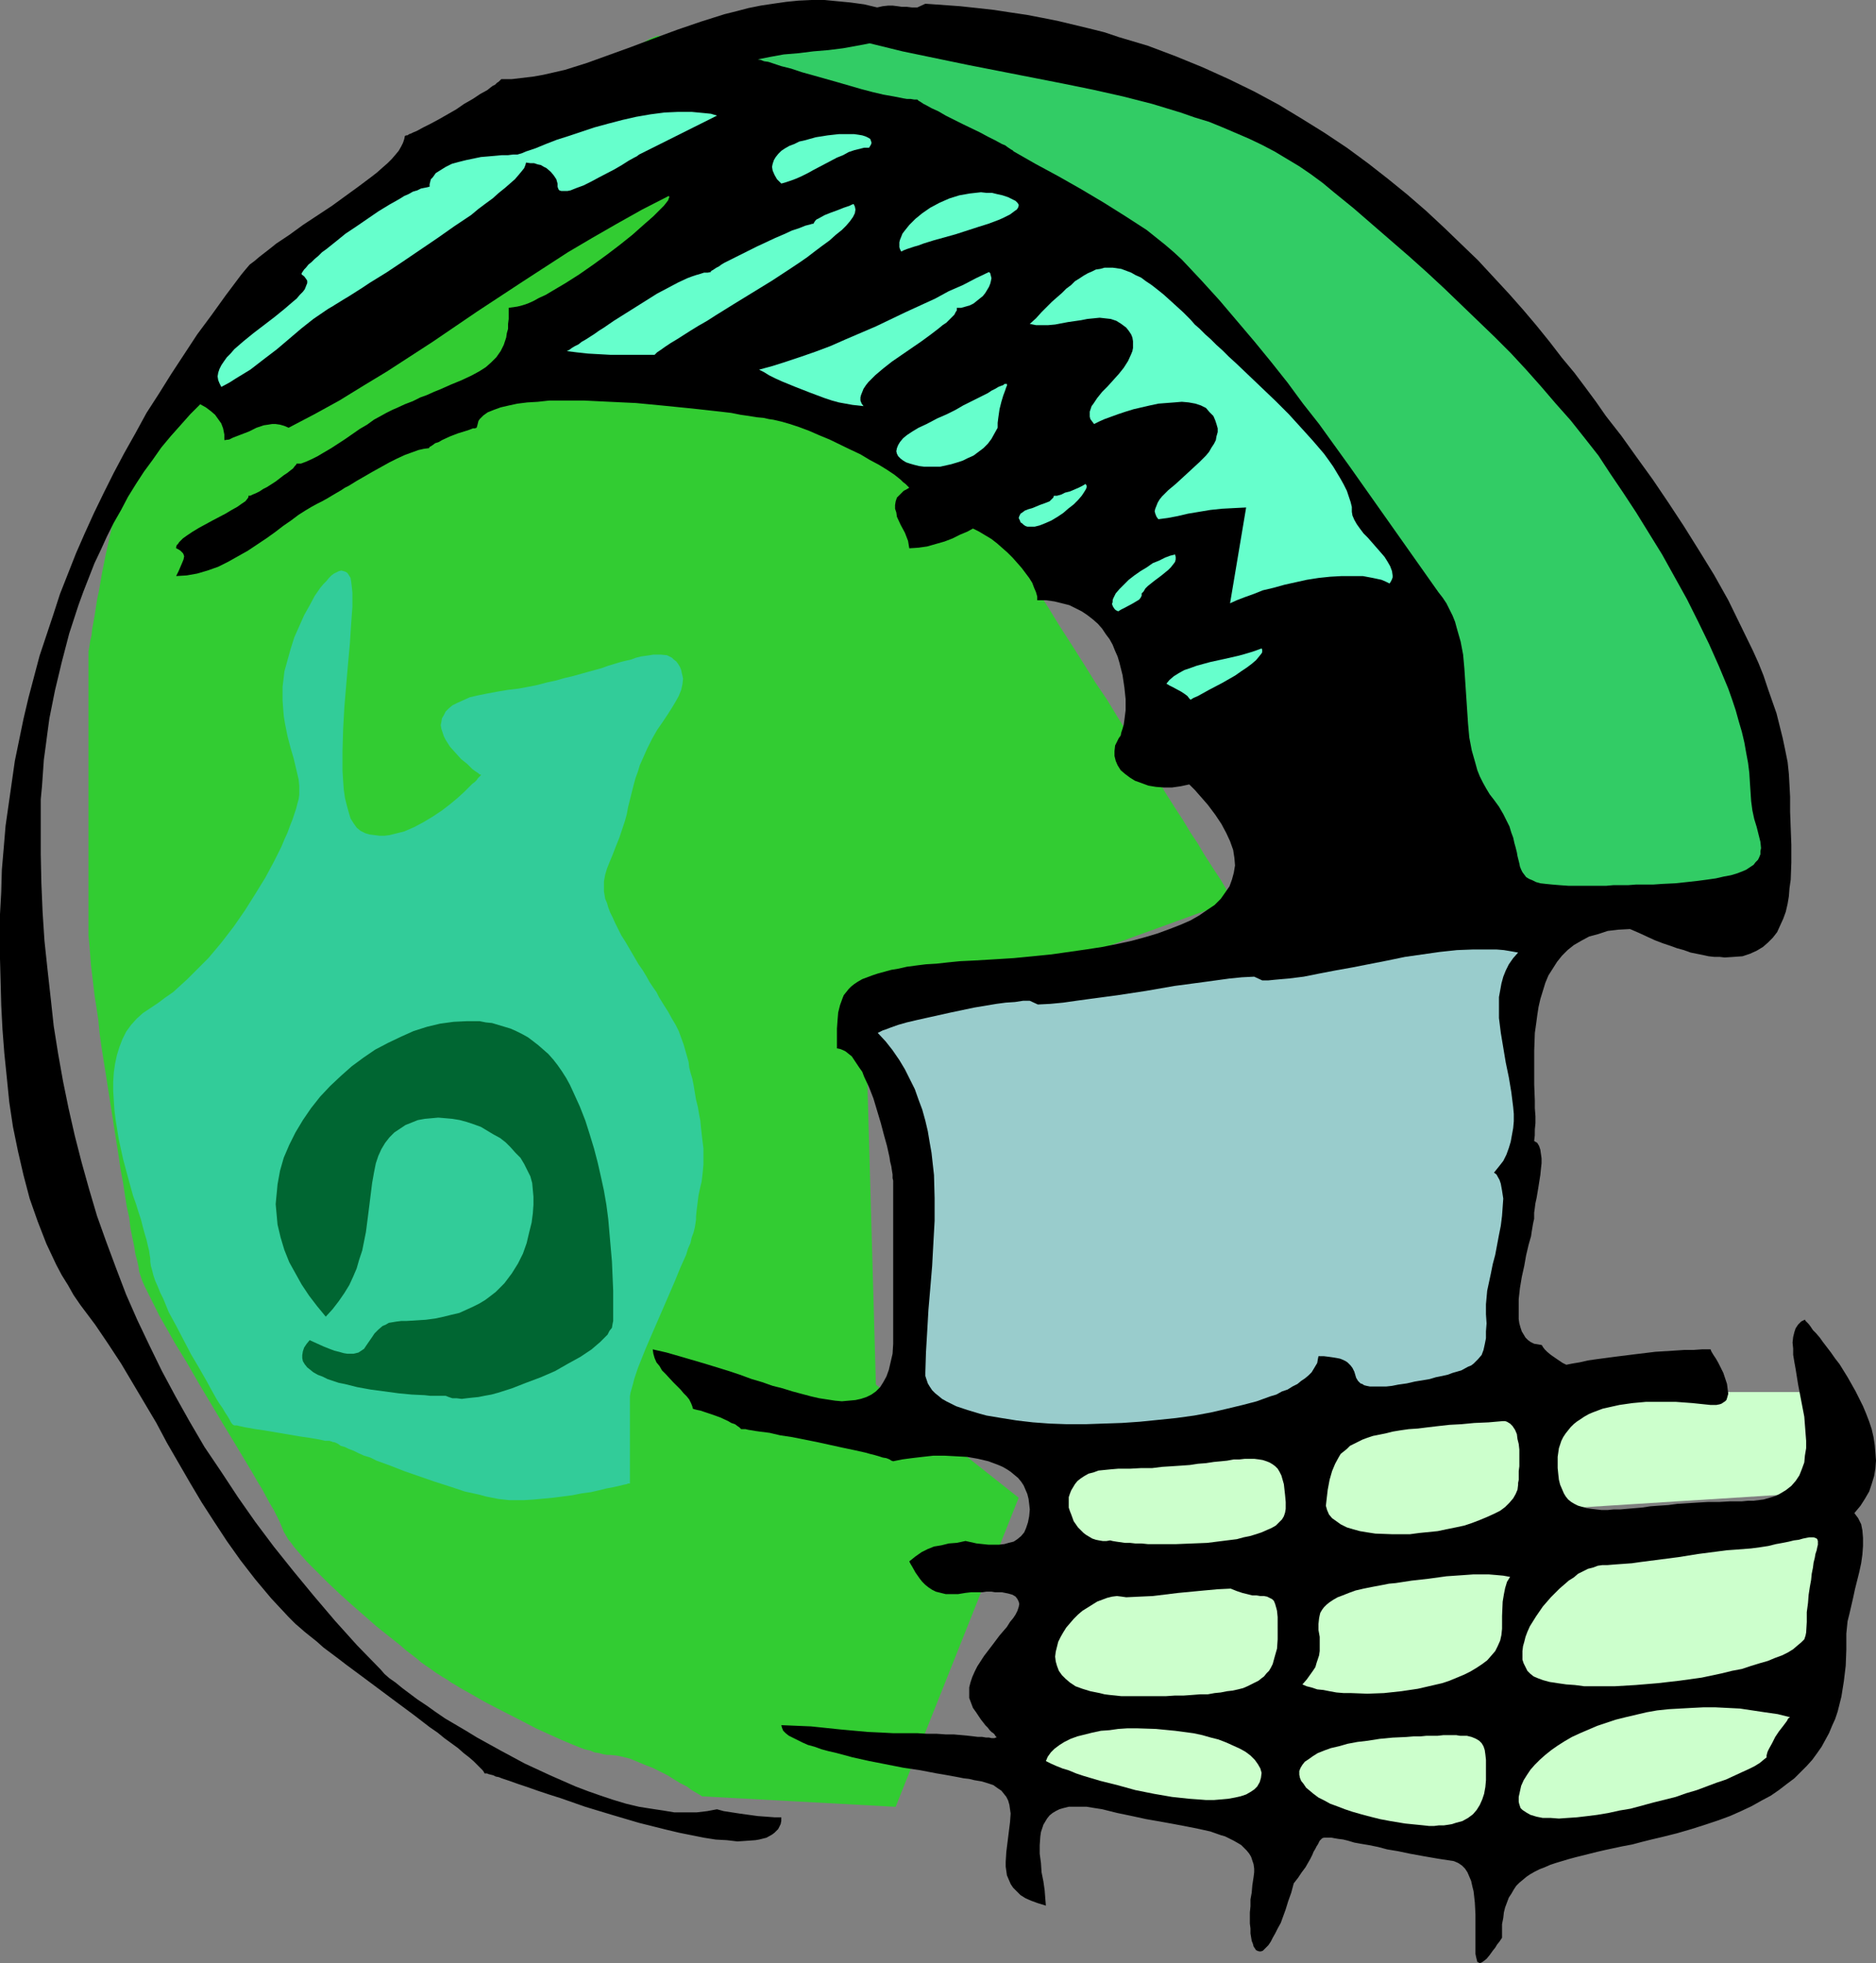
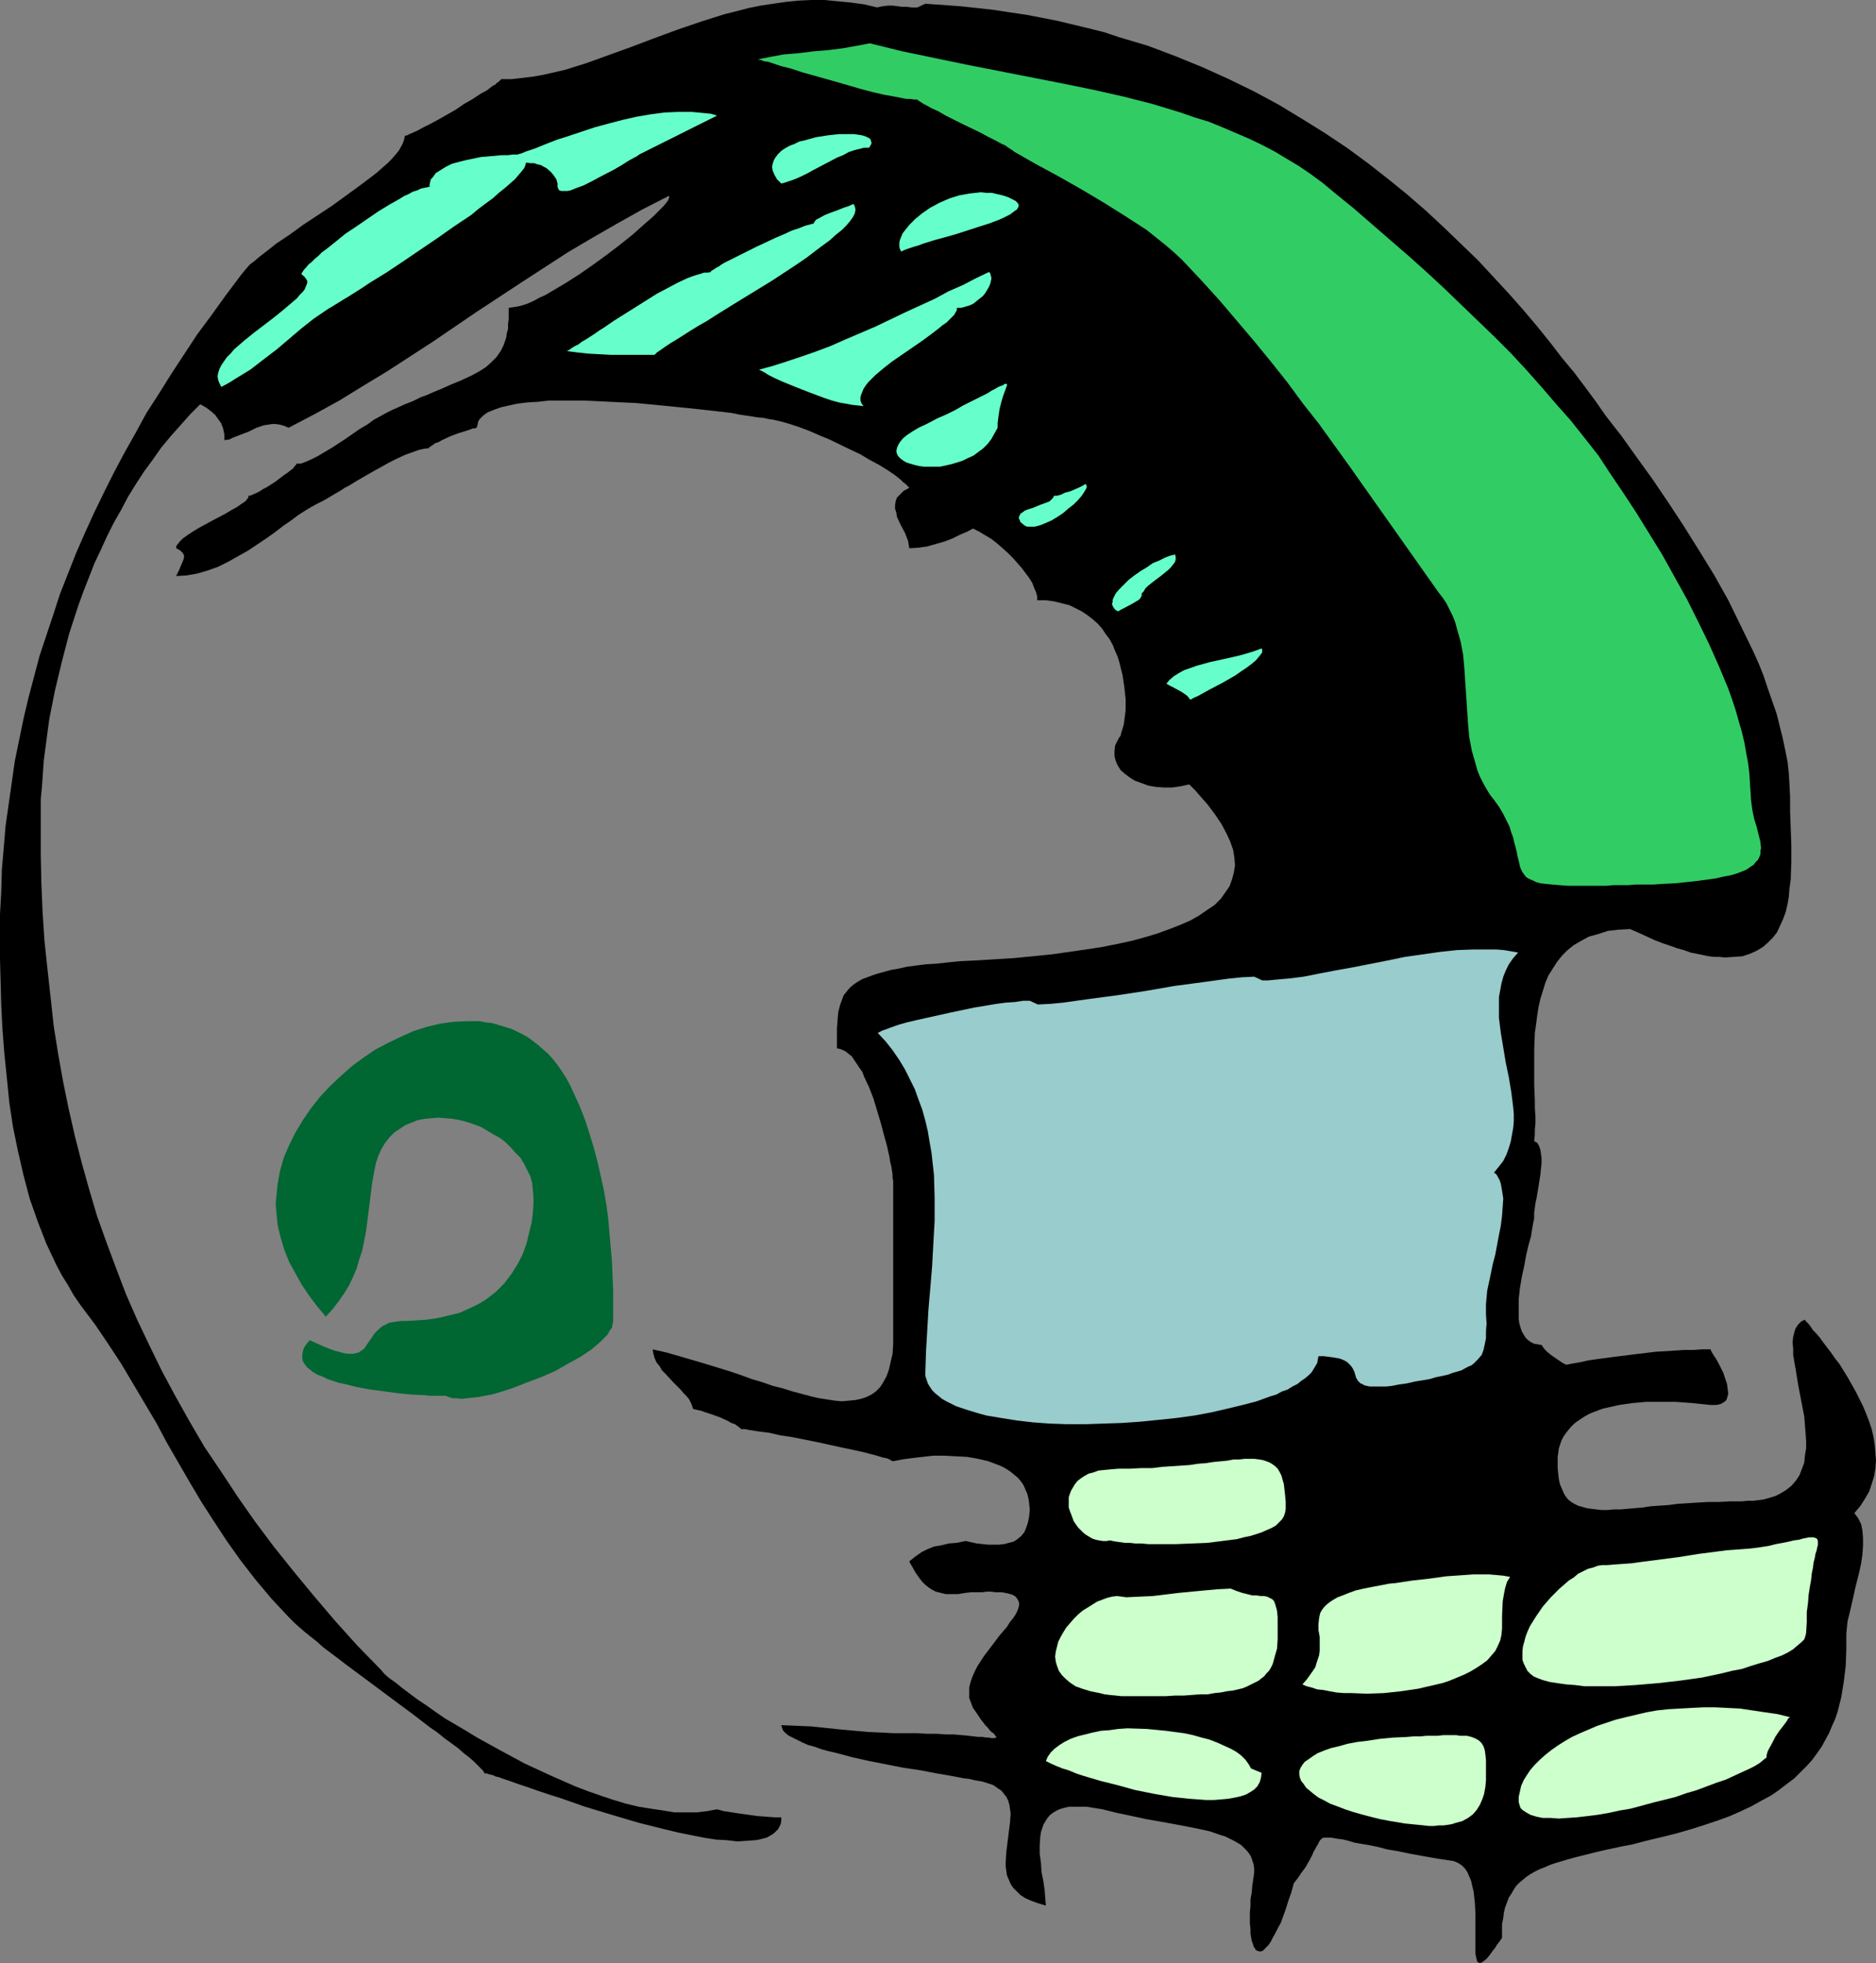
<svg xmlns="http://www.w3.org/2000/svg" xmlns:ns1="http://sodipodi.sourceforge.net/DTD/sodipodi-0.dtd" xmlns:ns2="http://www.inkscape.org/namespaces/inkscape" version="1.0" width="129.766mm" height="135.802mm" id="svg25" ns1:docname="Football - Helmet 3.wmf">
  <rect width="100%" height="100%" fill="#808080" stroke="none" />
  <ns1:namedview id="namedview25" pagecolor="#ffffff" bordercolor="#000000" borderopacity="0.25" ns2:showpageshadow="2" ns2:pageopacity="0.0" ns2:pagecheckerboard="0" ns2:deskcolor="#d1d1d1" ns2:document-units="mm" />
  <defs id="defs1">
    <pattern id="WMFhbasepattern" patternUnits="userSpaceOnUse" width="6" height="6" x="0" y="0" />
  </defs>
-   <path style="fill:#ccffcc;fill-opacity:1;fill-rule:evenodd;stroke:none" d="m 407.232,394.485 v -0.162 l -0.162,-0.323 -0.162,-0.323 -0.323,-0.485 -0.162,-0.808 -0.323,-0.808 -0.485,-0.97 -0.323,-0.97 -0.808,-2.263 -0.97,-2.586 -0.97,-2.747 -0.808,-2.909 -0.646,-2.747 -0.646,-2.747 -0.323,-2.586 -0.162,-1.293 v -2.101 l 0.162,-0.97 0.162,-0.808 0.323,-0.646 0.485,-0.646 0.485,-0.323 0.646,-0.323 h 0.646 73.528 v 26.181 z" id="path1" />
-   <path style="fill:#32cc32;fill-opacity:1;fill-rule:evenodd;stroke:none" d="m 234.158,472.38 -50.742,-2.747 v -0.162 h -0.162 l -0.162,-0.162 -0.323,-0.162 -0.808,-0.485 -1.131,-0.646 -1.293,-0.97 -1.616,-0.808 -1.616,-0.97 -1.778,-1.131 -3.878,-1.939 -2.101,-0.808 -1.939,-0.808 -1.939,-0.808 -1.939,-0.485 -1.616,-0.323 -1.616,-0.162 h -0.808 l -0.97,-0.162 -1.131,-0.323 -1.131,-0.162 -1.131,-0.485 -1.454,-0.323 -1.293,-0.485 -1.616,-0.646 -3.07,-1.293 -3.232,-1.454 -3.555,-1.616 -3.394,-1.778 -6.949,-3.555 -3.394,-1.778 -3.07,-1.778 -2.909,-1.616 -1.293,-0.808 -1.131,-0.646 -1.131,-0.808 -1.131,-0.646 -0.97,-0.646 -0.808,-0.485 -0.646,-0.485 -1.131,-0.808 -0.97,-0.646 -1.131,-0.808 -1.131,-0.97 -1.454,-1.131 -1.293,-0.97 -1.454,-1.293 -3.07,-2.424 -3.232,-2.586 -6.464,-5.656 -3.232,-2.909 -3.07,-2.909 -2.909,-2.909 -1.293,-1.293 -1.293,-1.293 -1.131,-1.293 -1.131,-1.293 -0.97,-1.131 -0.808,-1.131 -0.808,-0.97 -0.646,-1.131 -0.485,-0.808 -0.323,-0.808 -0.323,-0.808 -0.485,-1.131 -0.646,-1.293 -0.808,-1.616 -0.97,-1.616 -0.97,-1.778 -1.131,-2.101 -1.293,-2.101 -1.293,-2.263 -1.454,-2.424 -1.454,-2.424 -1.454,-2.424 -3.232,-5.333 -6.464,-10.828 -3.07,-5.333 -3.07,-5.01 -1.454,-2.586 -1.293,-2.263 -1.293,-2.263 -1.131,-2.263 -0.97,-1.939 -0.97,-1.939 -0.808,-1.616 -0.646,-1.454 -0.485,-1.454 -0.323,-0.97 -0.162,-1.293 -0.323,-1.454 -0.485,-1.778 -0.323,-2.101 -0.485,-2.263 -0.485,-2.424 -0.323,-2.747 -0.646,-2.909 -0.485,-3.071 -0.485,-3.232 -0.646,-3.394 -0.485,-3.394 -1.131,-7.111 -1.131,-7.272 -1.131,-7.272 -1.131,-7.111 -0.485,-3.555 -0.323,-3.394 -0.485,-3.232 -0.485,-3.071 -0.323,-2.747 -0.323,-2.747 -0.323,-2.586 -0.162,-2.263 -0.162,-2.101 -0.162,-1.778 -0.162,-1.454 v -1.131 -2.586 -1.778 -66.744 -0.97 -0.646 -0.162 -0.323 l 0.162,-0.808 0.162,-0.97 0.162,-1.131 0.323,-1.293 0.162,-1.616 0.323,-1.778 0.323,-1.778 0.323,-2.101 0.323,-2.101 0.485,-2.263 0.808,-4.687 0.97,-4.848 1.131,-5.01 0.97,-4.687 1.131,-4.525 0.646,-2.263 0.485,-1.939 0.646,-1.778 0.485,-1.778 0.646,-1.616 0.485,-1.293 0.485,-1.131 0.646,-0.97 0.485,-0.646 0.485,-0.323 0.323,-0.162 0.323,-0.323 0.646,-0.323 0.485,-0.323 1.293,-0.97 0.808,-0.646 0.808,-0.646 1.778,-1.454 2.262,-1.616 2.424,-1.939 2.424,-2.101 2.909,-2.263 2.909,-2.263 3.07,-2.586 3.07,-2.586 3.394,-2.747 3.394,-2.747 13.736,-11.151 6.626,-5.656 3.394,-2.586 3.07,-2.747 3.07,-2.424 2.909,-2.263 2.747,-2.263 2.424,-2.101 2.424,-1.778 2.101,-1.616 0.808,-0.808 0.97,-0.646 0.808,-0.646 0.646,-0.646 0.646,-0.485 0.646,-0.323 0.485,-0.485 0.485,-0.162 0.808,-0.646 0.97,-0.808 1.293,-0.97 1.293,-1.131 1.454,-1.131 1.616,-1.454 1.778,-1.454 1.778,-1.616 1.939,-1.616 1.939,-1.616 2.101,-1.778 2.101,-1.939 4.363,-3.717 4.525,-3.717 4.525,-3.879 4.363,-3.555 2.262,-1.616 2.101,-1.616 1.939,-1.454 1.939,-1.616 1.778,-1.293 1.778,-1.131 1.616,-0.97 1.454,-0.808 1.454,-0.808 1.131,-0.485 0.97,-0.323 h 0.97 0.162 l 0.323,0.162 0.162,0.162 0.323,0.323 0.485,0.323 0.485,0.485 0.485,0.485 0.485,0.485 1.131,1.454 1.454,1.616 1.454,1.939 1.616,2.263 1.939,2.424 1.939,2.586 2.101,3.071 2.101,3.071 2.424,3.232 2.424,3.555 2.586,3.717 2.586,3.879 2.747,4.04 2.747,4.202 3.07,4.525 2.909,4.363 3.07,4.687 3.232,4.687 3.07,4.848 3.232,4.848 6.626,10.181 6.787,10.343 6.787,10.505 13.574,21.171 6.787,10.505 6.626,10.343 3.232,5.01 3.07,5.01 3.232,5.01 3.07,4.848 2.909,4.687 3.07,4.525 2.747,4.525 2.747,4.363 2.747,4.202 2.586,4.04 2.424,3.879 2.262,3.717 2.262,3.555 2.101,3.232 1.939,3.232 1.939,2.909 1.616,2.747 1.454,2.263 1.454,2.263 1.293,1.939 0.97,1.616 0.808,1.454 0.485,0.646 0.646,0.97 0.323,0.485 0.162,0.323 v 0 0.162 l -95.99,34.907 2.586,91.632 37.33,29.574 z" id="path2" />
  <path style="fill:#000000;fill-opacity:1;fill-rule:evenodd;stroke:none" d="m 82.901,131.711 1.293,-0.646 1.454,-0.808 1.616,-0.97 1.939,-1.131 0.97,-0.646 0.97,-0.485 2.101,-1.293 4.202,-2.424 4.363,-2.424 1.939,-0.97 2.101,-0.97 1.778,-0.646 1.778,-0.646 1.454,-0.323 1.293,-0.162 0.162,-0.323 0.323,-0.162 0.485,-0.323 0.646,-0.485 0.97,-0.323 0.808,-0.485 2.101,-0.97 2.101,-0.808 2.101,-0.646 0.97,-0.323 0.808,-0.323 h 0.485 l 0.485,-0.162 0.162,-0.485 0.162,-0.646 0.162,-0.646 0.323,-0.485 0.485,-0.485 0.485,-0.485 1.131,-0.808 1.616,-0.646 1.778,-0.646 2.101,-0.485 2.262,-0.485 2.586,-0.323 2.747,-0.162 2.909,-0.323 h 2.909 3.07 3.394 l 6.626,0.323 6.787,0.323 6.787,0.646 6.464,0.646 3.07,0.323 2.909,0.323 2.909,0.323 2.747,0.323 2.424,0.485 2.262,0.323 1.939,0.323 1.778,0.162 1.454,0.323 1.131,0.162 2.101,0.485 2.262,0.646 2.424,0.808 2.586,0.97 2.586,1.131 2.747,1.131 5.333,2.586 2.747,1.293 2.424,1.454 2.424,1.293 2.101,1.293 1.939,1.293 1.616,1.293 0.646,0.646 0.646,0.485 0.485,0.485 0.485,0.485 -0.808,0.485 -0.646,0.323 -0.97,0.97 -0.808,0.808 -0.323,0.97 -0.162,0.97 v 0.97 l 0.323,0.97 0.162,1.131 0.97,2.101 1.131,2.101 0.808,2.101 0.162,0.97 0.162,0.97 2.424,-0.162 2.262,-0.323 2.262,-0.646 2.262,-0.646 2.101,-0.808 1.939,-0.97 1.939,-0.808 1.454,-0.808 1.616,0.808 1.616,0.97 1.616,0.97 1.454,1.131 2.747,2.424 1.293,1.293 1.293,1.454 1.131,1.293 0.97,1.293 0.97,1.293 0.808,1.293 0.485,1.293 0.485,1.131 0.323,1.131 v 0.97 h 2.262 l 2.262,0.323 1.939,0.485 1.939,0.485 1.616,0.808 1.616,0.808 1.454,0.97 1.454,1.131 1.293,1.131 1.131,1.293 0.97,1.454 0.97,1.293 0.808,1.454 0.646,1.616 0.646,1.454 0.485,1.616 0.808,3.232 0.485,3.232 0.323,3.071 v 2.909 l -0.162,1.293 -0.162,1.293 -0.162,1.131 -0.323,1.131 -0.323,0.97 -0.162,0.808 -0.485,0.646 -0.323,0.646 -0.646,1.293 -0.162,1.454 v 1.293 l 0.323,1.293 0.485,1.131 0.808,1.293 1.131,0.97 1.293,0.97 1.293,0.808 1.778,0.646 1.778,0.646 1.939,0.323 2.101,0.162 h 2.101 l 2.262,-0.323 2.262,-0.485 1.454,1.454 1.131,1.293 2.262,2.586 1.939,2.586 1.616,2.424 1.293,2.424 0.97,2.101 0.808,2.263 0.323,2.101 0.162,1.939 -0.323,1.939 -0.485,1.778 -0.646,1.778 -1.131,1.616 -1.131,1.616 -1.616,1.616 -1.939,1.293 -2.101,1.454 -2.262,1.293 -2.586,1.131 -2.909,1.131 -3.07,1.131 -3.232,0.97 -3.555,0.97 -3.717,0.808 -4.04,0.808 -4.202,0.646 -4.525,0.646 -4.525,0.646 -4.848,0.485 -5.01,0.485 -5.171,0.323 -5.494,0.323 -3.394,0.162 -3.232,0.323 -2.909,0.323 -2.747,0.162 -2.586,0.323 -2.424,0.323 -2.101,0.485 -1.939,0.323 -1.778,0.485 -1.778,0.485 -1.454,0.485 -1.293,0.485 -1.293,0.485 -1.131,0.646 -0.97,0.646 -0.808,0.646 -0.646,0.646 -0.646,0.808 -0.646,0.808 -0.323,0.808 -0.646,1.778 -0.485,1.939 -0.162,1.939 -0.162,2.263 v 5.171 l 0.808,0.162 0.808,0.323 0.646,0.323 0.808,0.646 0.808,0.646 0.646,0.97 0.646,0.97 0.646,0.97 0.808,1.131 0.485,1.293 1.293,2.747 1.131,2.909 0.97,3.232 0.97,3.232 0.808,3.071 0.808,2.909 0.646,2.909 0.162,1.131 0.323,1.293 0.162,1.131 0.162,0.97 v 0.97 l 0.162,0.646 v 0.646 0.485 38.786 2.747 l -0.162,2.586 -0.485,2.101 -0.485,2.101 -0.646,1.778 -0.808,1.454 -0.808,1.293 -1.131,1.131 -1.131,0.808 -1.293,0.646 -1.454,0.485 -1.454,0.323 -1.778,0.162 -1.778,0.162 -1.778,-0.162 -2.101,-0.323 -2.101,-0.323 -2.101,-0.485 -2.424,-0.646 -2.424,-0.646 -2.586,-0.808 -2.586,-0.646 -2.747,-0.97 -2.747,-0.808 -3.07,-1.131 -2.909,-0.97 -6.302,-1.939 -6.626,-1.939 -3.394,-0.97 -3.555,-0.808 0.162,1.131 0.323,1.131 0.485,1.131 0.808,0.97 0.646,1.131 0.97,0.97 1.939,2.101 0.97,0.97 0.97,0.97 0.808,0.97 0.808,0.808 0.646,0.808 0.485,0.97 0.323,0.808 0.162,0.646 0.485,0.162 0.646,0.162 0.808,0.162 0.97,0.323 1.939,0.646 2.262,0.808 2.101,0.97 0.808,0.485 0.97,0.323 0.646,0.485 0.485,0.323 0.323,0.323 0.162,0.162 h 0.485 0.646 l 0.646,0.162 0.97,0.162 0.97,0.162 1.131,0.162 1.293,0.162 1.293,0.162 2.747,0.646 3.232,0.485 3.232,0.646 3.232,0.646 6.626,1.454 3.07,0.646 2.909,0.646 1.131,0.323 1.293,0.323 1.131,0.323 0.97,0.323 0.97,0.162 0.808,0.323 0.485,0.323 0.485,0.162 2.424,-0.485 2.424,-0.323 2.747,-0.323 2.909,-0.323 h 2.909 l 3.07,0.162 2.909,0.162 2.747,0.485 2.747,0.646 2.586,0.97 1.131,0.485 1.131,0.646 0.97,0.646 0.97,0.808 0.97,0.808 0.808,0.97 0.646,0.97 0.485,1.131 0.485,1.131 0.323,1.293 0.162,1.293 0.162,1.454 -0.162,1.778 -0.323,1.616 -0.485,1.454 -0.485,1.131 -0.808,0.97 -0.97,0.808 -0.97,0.646 -1.293,0.323 -1.131,0.323 -1.454,0.162 h -1.293 -1.454 l -3.07,-0.323 -2.909,-0.646 -2.262,0.485 -2.101,0.162 -1.939,0.485 -1.939,0.323 -1.616,0.646 -1.616,0.808 -1.616,1.131 -0.808,0.646 -0.808,0.646 0.323,0.646 0.485,0.808 0.808,1.454 1.131,1.616 0.646,0.808 0.808,0.808 0.808,0.646 0.97,0.646 0.97,0.485 1.293,0.323 1.293,0.323 h 1.616 1.616 l 1.939,-0.323 1.454,-0.162 h 1.454 1.454 l 1.131,-0.162 h 1.293 l 0.97,0.162 h 0.97 0.808 l 0.808,0.162 0.808,0.162 1.131,0.323 0.808,0.485 0.485,0.646 0.323,0.646 0.162,0.646 -0.162,0.808 -0.323,0.97 -0.485,0.97 -0.646,0.97 -0.808,0.97 -0.808,1.293 -0.97,1.131 -0.97,1.131 -1.939,2.586 -2.101,2.747 -1.778,2.747 -0.646,1.293 -0.646,1.454 -0.485,1.454 -0.323,1.293 v 1.454 1.293 l 0.485,1.293 0.485,1.293 0.808,1.131 0.646,0.97 0.646,0.97 0.646,0.808 0.485,0.646 0.646,0.646 0.485,0.646 0.485,0.485 0.485,0.323 0.323,0.323 0.162,0.323 0.162,0.162 0.162,0.162 v 0.162 h -0.162 l -0.323,0.162 h -0.808 l -0.646,-0.162 h -0.808 l -0.97,-0.162 h -1.131 l -1.293,-0.162 -1.454,-0.162 -1.778,-0.162 -1.778,-0.162 h -2.101 l -2.262,-0.162 h -2.586 l -2.586,-0.162 h -3.07 -3.232 l -3.07,-0.162 -3.555,-0.162 -3.555,-0.323 -3.555,-0.323 -7.757,-0.808 -3.878,-0.162 -3.878,-0.162 0.162,0.646 0.323,0.808 0.646,0.646 0.808,0.646 0.97,0.485 1.293,0.646 1.293,0.646 1.454,0.646 1.778,0.485 1.778,0.646 1.778,0.485 2.101,0.485 4.202,1.131 4.363,0.97 9.05,1.778 4.363,0.646 4.202,0.808 1.939,0.323 1.778,0.323 1.778,0.323 1.616,0.323 1.454,0.162 1.293,0.323 0.97,0.162 0.97,0.162 1.616,0.485 1.454,0.485 1.131,0.808 0.97,0.646 0.646,0.808 0.646,0.808 0.485,0.97 0.323,1.131 0.162,1.131 0.162,1.131 -0.162,2.263 -0.323,2.586 -0.323,2.586 -0.323,2.586 -0.162,2.586 v 1.293 l 0.162,1.131 0.162,1.131 0.485,1.131 0.485,1.131 0.646,0.97 0.97,0.97 0.97,0.97 1.293,0.808 1.454,0.646 1.778,0.646 2.101,0.646 -0.162,-1.939 -0.162,-2.101 -0.323,-2.263 -0.485,-2.424 -0.162,-2.424 -0.323,-2.424 v -2.263 l 0.162,-2.263 0.162,-1.131 0.323,-0.97 0.323,-0.97 0.485,-0.808 0.485,-0.808 0.646,-0.808 0.808,-0.646 0.808,-0.485 0.97,-0.485 1.131,-0.323 1.293,-0.323 h 1.293 1.616 1.778 l 1.939,0.323 2.101,0.323 3.878,0.97 3.878,0.808 3.717,0.808 3.717,0.646 3.555,0.646 3.394,0.646 3.232,0.646 2.909,0.646 2.747,0.97 1.131,0.323 1.293,0.646 0.97,0.485 1.131,0.646 0.808,0.485 0.808,0.808 0.646,0.646 0.646,0.808 0.485,0.808 0.323,0.97 0.323,0.97 0.162,1.131 v 0.97 l -0.162,1.293 -0.323,2.101 -0.162,1.939 -0.323,1.778 v 1.778 l -0.162,1.616 v 1.454 1.454 l 0.162,1.293 v 1.293 l 0.162,0.97 0.162,0.97 0.323,0.808 0.162,0.646 0.323,0.485 0.323,0.485 0.323,0.162 0.485,0.162 h 0.485 l 0.485,-0.162 0.485,-0.485 0.485,-0.485 0.485,-0.485 0.646,-0.97 0.485,-0.97 0.646,-1.131 0.646,-1.293 0.808,-1.454 0.646,-1.778 0.646,-1.778 0.646,-2.101 0.808,-2.263 0.646,-2.424 1.131,-1.454 0.97,-1.454 0.97,-1.293 0.646,-1.131 0.646,-1.131 0.485,-0.97 0.323,-0.808 0.485,-0.808 0.323,-0.646 0.323,-0.485 0.485,-0.97 0.323,-0.323 0.323,-0.323 0.485,-0.162 h 0.646 0.485 0.808 l 0.808,0.162 0.97,0.162 1.293,0.162 1.293,0.323 1.616,0.485 1.778,0.323 1.939,0.323 2.424,0.485 2.424,0.646 2.909,0.485 3.07,0.646 3.555,0.646 3.717,0.646 2.101,0.323 2.101,0.323 1.131,0.485 0.97,0.646 0.808,0.808 0.646,0.97 0.485,1.131 0.485,1.131 0.323,1.454 0.323,1.293 0.323,2.909 0.162,3.071 v 2.909 2.909 3.555 0.97 l 0.162,0.808 0.162,0.646 0.162,0.646 0.323,0.162 0.323,0.162 0.485,-0.162 0.485,-0.323 0.808,-0.646 0.808,-0.97 0.808,-1.131 0.646,-0.808 0.485,-0.808 0.646,-0.808 0.646,-0.97 v -1.939 -1.616 l 0.323,-1.616 0.162,-1.454 0.323,-1.293 0.485,-1.293 0.485,-1.293 0.646,-0.97 0.646,-1.131 0.646,-0.97 0.808,-0.808 0.97,-0.808 0.97,-0.808 0.97,-0.646 1.131,-0.646 1.293,-0.646 1.293,-0.485 1.454,-0.646 1.454,-0.485 1.616,-0.485 1.616,-0.485 1.778,-0.485 3.878,-0.97 1.939,-0.485 2.101,-0.485 4.525,-0.97 2.586,-0.485 2.424,-0.646 2.586,-0.646 2.747,-0.646 3.878,-0.97 3.878,-1.131 3.555,-1.131 3.394,-1.131 3.07,-1.131 2.909,-1.293 2.747,-1.293 2.586,-1.454 2.424,-1.293 2.101,-1.454 2.101,-1.616 1.939,-1.454 1.616,-1.616 1.616,-1.616 1.454,-1.616 1.293,-1.778 1.131,-1.616 0.97,-1.778 0.97,-1.778 0.808,-1.939 0.808,-1.778 0.646,-1.939 0.485,-1.939 0.485,-1.939 0.646,-4.04 0.485,-4.04 0.162,-4.202 v -4.202 l 0.162,-1.616 0.162,-1.616 0.485,-1.939 0.485,-2.101 0.485,-2.101 0.485,-2.263 1.131,-4.525 0.485,-2.263 0.323,-2.263 0.162,-2.263 v -2.101 l -0.162,-1.939 -0.323,-1.616 -0.808,-1.616 -0.485,-0.646 -0.485,-0.646 1.616,-1.939 1.131,-1.778 1.131,-1.939 0.646,-1.939 0.646,-2.101 0.323,-1.939 0.162,-2.101 -0.162,-2.101 -0.162,-1.939 -0.323,-2.101 -0.485,-2.101 -0.646,-1.939 -0.808,-2.101 -0.808,-1.939 -1.939,-3.879 -2.101,-3.717 -2.101,-3.394 -1.131,-1.454 -1.131,-1.616 -2.101,-2.747 -0.808,-1.131 -0.97,-1.131 -0.808,-0.808 -0.646,-0.97 -0.485,-0.646 -0.485,-0.485 -0.323,-0.323 -0.162,-0.323 -0.97,0.485 -0.808,0.808 -0.646,0.97 -0.323,0.97 -0.323,1.293 -0.162,1.454 0.162,1.616 v 1.616 l 0.323,1.939 0.323,1.778 0.646,4.04 0.808,4.202 0.808,4.202 0.162,2.101 0.162,2.101 0.162,2.101 v 1.939 l -0.323,1.939 -0.162,1.778 -0.646,1.778 -0.646,1.616 -0.97,1.454 -1.131,1.293 -1.454,1.131 -1.616,0.97 -0.97,0.485 -0.97,0.323 -1.131,0.323 -1.131,0.323 -1.293,0.162 -1.293,0.162 h -1.454 l -1.616,0.162 h -3.07 l -2.909,0.162 h -2.909 l -2.747,0.162 -2.586,0.162 -2.586,0.162 -2.424,0.323 -2.424,0.162 -2.262,0.162 -2.101,0.323 -1.939,0.162 -1.939,0.162 -1.778,0.162 h -1.778 l -1.616,0.162 h -1.616 l -1.454,-0.162 -1.293,-0.162 -1.131,-0.162 -1.131,-0.323 -1.131,-0.323 -0.97,-0.485 -0.808,-0.485 -0.808,-0.646 -0.646,-0.808 -0.485,-0.808 -0.485,-1.131 -0.485,-1.131 -0.323,-1.293 -0.162,-1.454 -0.162,-1.616 v -1.778 -1.131 l 0.162,-1.131 0.162,-1.131 0.323,-0.97 0.323,-0.97 0.485,-0.97 0.646,-0.97 0.646,-0.808 0.646,-0.808 0.808,-0.808 0.808,-0.646 0.97,-0.646 0.97,-0.646 1.131,-0.646 1.131,-0.485 1.293,-0.485 1.293,-0.485 1.454,-0.323 2.909,-0.646 3.394,-0.485 3.555,-0.323 h 3.717 4.04 l 4.363,0.323 4.686,0.485 h 0.808 0.808 l 0.808,-0.162 0.485,-0.162 0.485,-0.323 0.485,-0.323 0.323,-0.323 0.162,-0.485 0.323,-1.131 -0.162,-1.293 -0.162,-1.293 -0.485,-1.454 -0.485,-1.454 -0.646,-1.293 -0.646,-1.293 -0.646,-1.131 -0.646,-0.97 -0.485,-0.808 -0.162,-0.323 v -0.162 l -0.162,-0.162 v 0 h -2.101 l -2.262,0.162 h -2.424 l -2.424,0.162 -5.171,0.323 -5.333,0.646 -5.171,0.646 -2.424,0.323 -2.424,0.323 -2.262,0.323 -2.101,0.485 -1.939,0.323 -1.616,0.323 -0.97,-0.485 -0.97,-0.646 -2.101,-1.454 -0.97,-0.808 -0.646,-0.646 -0.485,-0.646 -0.162,-0.323 -0.162,-0.162 -0.97,-0.162 -0.97,-0.162 -0.97,-0.485 -0.646,-0.485 -0.646,-0.646 -0.485,-0.808 -0.485,-0.808 -0.323,-0.97 -0.323,-1.131 -0.162,-1.131 v -1.131 -1.293 -2.747 l 0.323,-2.909 0.485,-2.909 0.646,-2.909 0.485,-2.747 0.646,-2.747 0.646,-2.263 0.162,-1.131 0.162,-0.97 0.162,-0.97 0.162,-0.808 0.162,-0.646 v -0.485 -1.131 l 0.162,-1.131 0.162,-1.293 0.323,-1.454 0.485,-2.909 0.485,-3.071 0.162,-1.616 0.162,-1.454 v -1.293 l -0.162,-1.131 -0.162,-1.131 -0.323,-0.97 -0.485,-0.808 -0.808,-0.485 0.162,-1.454 V 295.258 l 0.162,-1.616 v -1.778 l -0.162,-2.101 v -1.939 l -0.162,-4.202 v -4.525 -4.525 l 0.162,-4.525 0.323,-2.263 0.323,-2.424 0.323,-2.101 0.485,-2.101 0.646,-2.101 0.646,-2.101 0.808,-1.939 1.131,-1.778 1.131,-1.778 1.293,-1.616 1.454,-1.454 1.616,-1.293 1.939,-1.131 2.101,-1.131 2.424,-0.646 2.424,-0.808 2.747,-0.323 3.07,-0.162 2.262,0.97 2.101,0.97 2.101,0.97 2.101,0.808 1.939,0.646 1.778,0.646 1.778,0.485 1.778,0.646 1.616,0.323 1.616,0.323 1.454,0.323 1.454,0.162 h 1.454 l 1.293,0.162 2.424,-0.162 2.262,-0.162 1.939,-0.646 1.778,-0.808 1.616,-0.97 1.293,-1.131 1.293,-1.293 1.131,-1.454 0.808,-1.778 0.808,-1.778 0.646,-1.778 0.485,-2.101 0.323,-1.939 0.162,-2.101 0.323,-2.263 0.162,-4.525 v -4.525 l -0.162,-4.363 -0.162,-4.363 v -1.939 -1.939 l -0.162,-3.071 -0.162,-2.909 -0.323,-3.071 -0.646,-3.232 -0.646,-3.071 -0.808,-3.232 -0.808,-3.232 -1.131,-3.232 -1.131,-3.232 -1.131,-3.394 -1.293,-3.232 -1.454,-3.232 -3.232,-6.626 -3.232,-6.626 -3.717,-6.626 -3.878,-6.303 -4.04,-6.464 -4.04,-6.141 -4.04,-5.979 -4.202,-5.818 -4.04,-5.656 -4.04,-5.171 -2.586,-3.717 -2.747,-3.717 -2.909,-3.879 -3.232,-3.879 -3.232,-4.202 -3.394,-4.202 -3.555,-4.202 -3.717,-4.202 -4.04,-4.363 -4.04,-4.363 -4.363,-4.202 -4.525,-4.363 -4.686,-4.363 -4.848,-4.202 -5.171,-4.202 -5.171,-4.04 -5.494,-4.04 -5.818,-3.879 -5.979,-3.717 -6.141,-3.717 -6.302,-3.394 -6.626,-3.232 -6.787,-3.071 -7.11,-2.909 -7.272,-2.747 -7.595,-2.263 -3.878,-1.293 -3.878,-0.97 -4.04,-0.97 -4.04,-0.97 -4.04,-0.808 -4.202,-0.808 -4.363,-0.646 -4.202,-0.646 -4.363,-0.485 -4.525,-0.485 -4.525,-0.323 -4.525,-0.323 -2.101,0.97 h -1.454 l -1.293,-0.162 h -1.293 l -1.131,-0.162 -1.293,-0.162 h -1.131 l -1.454,0.162 -1.454,0.323 -3.394,-0.808 -3.555,-0.485 -3.394,-0.323 L 215.574,0 h -3.394 l -3.394,0.162 -3.232,0.323 -3.394,0.485 -3.232,0.485 -3.232,0.646 -3.07,0.808 -3.232,0.808 -6.141,1.939 -6.141,2.101 -6.141,2.263 -5.979,2.263 -5.818,2.101 -5.818,2.101 -5.656,1.778 -5.656,1.293 -2.747,0.485 -2.747,0.323 -2.747,0.323 h -2.747 l -0.162,0.162 -0.162,0.162 -0.323,0.323 -0.485,0.323 -0.485,0.485 -0.646,0.323 -0.646,0.485 -0.808,0.646 -1.778,0.97 -1.939,1.293 -2.262,1.293 -2.101,1.454 -4.525,2.586 -2.101,1.131 -1.939,0.97 -1.778,0.97 -0.808,0.323 -0.646,0.323 -0.485,0.162 -0.485,0.323 h -0.323 l -0.323,0.162 -0.162,0.808 -0.323,0.97 -0.485,0.97 -0.646,1.131 -0.808,0.97 -0.97,1.131 -1.131,1.131 -1.293,1.131 -1.454,1.293 -1.454,1.131 -3.232,2.424 -3.555,2.586 -3.555,2.586 -7.595,5.01 -3.555,2.586 -3.394,2.263 -1.616,1.293 -1.454,1.131 -1.454,1.131 -1.131,0.97 -1.293,0.97 -0.97,1.131 -0.808,0.97 -0.646,0.808 -3.878,5.171 -3.717,5.171 -3.717,5.01 -3.394,5.171 -3.394,5.171 -3.232,5.171 -3.232,5.01 -2.909,5.333 -2.909,5.171 -2.747,5.171 -2.586,5.171 -2.586,5.333 -2.424,5.333 -2.262,5.171 -2.101,5.333 -2.101,5.333 -1.778,5.495 -1.778,5.333 -1.778,5.333 -1.454,5.495 -1.454,5.495 -1.293,5.495 -1.131,5.495 -1.131,5.495 -0.808,5.656 -0.808,5.656 -0.808,5.656 -0.485,5.818 -0.485,5.656 -0.162,5.818 L 0,239.018 v 5.818 5.818 l 0.162,5.979 0.162,6.141 0.323,6.303 0.485,6.303 0.646,6.303 0.646,6.464 0.97,6.464 1.293,6.303 1.454,6.303 1.616,6.141 2.101,5.979 1.131,2.909 1.131,2.909 1.293,2.747 1.293,2.747 1.454,2.747 1.616,2.586 1.454,2.586 1.778,2.586 3.878,5.171 3.394,5.01 3.394,5.171 3.07,5.171 6.141,10.343 2.747,5.171 5.979,10.343 3.07,5.171 3.232,5.01 3.394,5.171 3.555,5.01 3.878,5.01 4.202,5.01 2.262,2.424 2.262,2.424 0.808,0.808 0.97,0.97 1.131,0.97 1.293,1.131 1.616,1.293 1.616,1.293 1.616,1.454 1.939,1.454 1.939,1.454 2.101,1.616 4.363,3.232 8.888,6.626 4.363,3.232 4.202,3.232 2.101,1.454 1.778,1.454 1.778,1.293 1.778,1.293 1.454,1.293 1.454,1.131 1.131,0.97 0.97,0.97 0.808,0.808 0.646,0.646 0.323,0.485 0.162,0.323 h 0.162 0.485 l 0.323,0.162 0.646,0.162 0.646,0.162 0.646,0.323 0.808,0.162 0.808,0.323 1.939,0.646 2.262,0.808 2.424,0.808 2.747,0.97 2.909,0.97 3.07,0.97 3.232,1.131 3.232,1.131 6.949,2.101 7.11,2.101 7.11,1.778 3.394,0.808 3.232,0.646 3.232,0.646 3.07,0.485 2.909,0.162 2.747,0.323 2.424,-0.162 2.262,-0.162 0.97,-0.162 1.939,-0.485 1.454,-0.808 0.646,-0.485 0.485,-0.485 0.485,-0.485 0.646,-1.293 0.162,-0.808 v -0.97 h -0.808 -0.97 l -2.101,-0.162 -2.262,-0.162 -4.686,-0.646 -2.101,-0.323 -2.101,-0.323 -1.778,-0.485 -2.586,0.485 -2.747,0.323 h -2.909 -2.909 l -2.909,-0.485 -3.232,-0.485 -3.07,-0.485 -3.394,-0.808 -3.232,-0.97 -3.394,-1.131 -3.232,-1.131 -3.394,-1.293 -6.626,-2.909 -6.626,-3.071 -6.302,-3.394 -6.141,-3.394 -2.909,-1.778 -2.747,-1.616 -2.747,-1.616 -2.586,-1.778 -2.262,-1.616 -2.424,-1.616 -1.939,-1.454 -1.939,-1.454 -1.778,-1.454 -1.616,-1.131 -1.293,-1.131 -0.97,-1.131 -6.141,-6.303 -5.818,-6.464 -5.494,-6.464 -5.333,-6.464 -5.171,-6.464 -4.848,-6.464 -4.525,-6.464 -4.363,-6.626 -4.363,-6.464 -3.878,-6.626 -3.717,-6.626 -3.555,-6.626 -3.232,-6.626 -3.232,-6.788 -2.909,-6.626 -2.586,-6.788 -2.586,-6.949 -2.424,-6.788 -2.101,-7.111 -1.939,-6.949 -1.778,-6.949 -1.616,-7.111 -1.454,-7.111 -1.293,-7.272 -1.131,-7.111 -0.808,-7.434 -0.808,-7.272 -0.808,-7.596 -0.485,-7.434 -0.323,-7.596 -0.162,-7.596 v -7.757 -3.232 -3.394 l 0.323,-3.394 0.485,-6.949 0.485,-3.555 0.485,-3.717 0.485,-3.555 1.454,-7.272 1.778,-7.434 1.939,-7.434 2.424,-7.434 1.293,-3.555 1.454,-3.717 1.454,-3.717 1.616,-3.394 1.616,-3.555 1.778,-3.555 1.939,-3.394 1.778,-3.394 2.101,-3.394 2.101,-3.232 2.262,-3.071 2.262,-3.232 2.424,-2.909 2.586,-2.909 2.586,-2.909 2.586,-2.586 1.454,0.808 1.293,0.97 1.131,0.97 0.808,1.131 0.808,1.131 0.485,1.293 0.323,1.616 v 1.454 l 1.293,-0.162 0.97,-0.485 2.101,-0.808 2.101,-0.808 1.939,-0.97 1.939,-0.646 1.131,-0.162 0.97,-0.162 h 0.97 l 1.131,0.162 1.131,0.323 1.131,0.485 6.787,-3.555 6.464,-3.555 6.302,-3.879 6.141,-3.717 5.979,-3.879 5.979,-3.879 11.635,-7.919 11.797,-7.757 5.979,-3.879 5.979,-3.879 6.302,-3.717 6.464,-3.717 6.626,-3.717 6.949,-3.555 0.162,0.323 -0.162,0.323 -0.162,0.485 -0.485,0.646 -0.646,0.808 -0.808,0.808 -0.97,0.97 -0.97,0.97 -1.293,1.131 -1.293,1.131 -1.454,1.293 -1.454,1.293 -3.232,2.586 -3.394,2.586 -3.555,2.586 -3.717,2.586 -3.555,2.263 -3.555,2.101 -1.616,0.97 -1.778,0.808 -1.454,0.808 -1.454,0.646 -1.454,0.485 -1.293,0.323 -1.131,0.162 -1.131,0.162 v 1.454 1.454 l -0.162,1.293 v 1.293 l -0.323,1.131 -0.162,1.131 -0.646,1.939 -0.808,1.616 -1.131,1.616 -1.293,1.293 -1.454,1.293 -1.778,1.131 -2.101,1.131 -2.424,1.131 -2.747,1.131 -1.454,0.646 -1.454,0.646 -1.616,0.646 -1.778,0.808 -1.778,0.646 -1.939,0.97 -2.101,0.808 -2.101,0.97 -1.131,0.485 -1.616,0.808 -1.454,0.808 -1.778,0.97 -1.778,1.293 -1.939,1.131 -3.717,2.586 -3.717,2.424 -1.939,1.131 -1.616,0.97 -1.616,0.808 -1.454,0.646 -1.293,0.485 h -1.131 l -0.162,0.323 -0.323,0.323 -0.485,0.646 -0.646,0.485 -0.808,0.646 -0.97,0.646 -2.101,1.616 -2.262,1.454 -0.97,0.485 -0.97,0.646 -0.97,0.485 -0.808,0.323 -0.646,0.323 h -0.485 v 0.323 l -0.162,0.323 -0.646,0.808 -0.97,0.646 -1.131,0.808 -1.454,0.808 -1.616,0.97 -3.394,1.778 -3.555,1.939 -1.616,0.97 -1.454,0.97 -1.131,0.808 -0.97,0.97 -0.323,0.485 -0.323,0.323 -0.162,0.485 v 0.323 l 0.646,0.323 0.485,0.323 0.323,0.323 0.323,0.323 0.162,0.323 0.162,0.485 -0.162,0.808 -0.323,0.808 -0.485,1.131 -0.485,1.131 -0.646,1.293 2.747,-0.162 2.747,-0.485 2.747,-0.808 2.747,-0.97 2.586,-1.293 2.586,-1.454 2.586,-1.454 2.424,-1.616 2.424,-1.616 2.262,-1.616 2.101,-1.616 2.101,-1.454 1.939,-1.454 1.778,-1.131 1.616,-0.97 z" id="path3" />
  <path style="fill:#66ffcc;fill-opacity:1;fill-rule:evenodd;stroke:none" d="m 171.134,92.763 h -5.656 -5.979 l -5.818,-0.323 -2.909,-0.323 -2.586,-0.323 0.646,-0.323 0.646,-0.485 0.808,-0.485 0.97,-0.485 0.808,-0.646 1.131,-0.646 2.262,-1.454 1.131,-0.808 1.293,-0.808 2.586,-1.778 5.656,-3.555 5.656,-3.555 2.747,-1.454 2.747,-1.454 2.424,-1.131 1.293,-0.485 0.97,-0.323 1.131,-0.323 0.97,-0.323 h 0.97 l 0.808,-0.162 v -0.162 l 0.162,-0.162 0.323,-0.162 0.485,-0.323 0.485,-0.323 0.646,-0.323 0.646,-0.485 0.808,-0.485 1.939,-0.97 1.939,-0.97 2.262,-1.131 2.262,-1.131 4.848,-2.263 2.262,-0.97 2.101,-0.97 1.939,-0.646 0.808,-0.323 0.808,-0.323 0.646,-0.162 0.646,-0.162 0.485,-0.162 h 0.323 l 0.162,-0.323 0.323,-0.485 0.323,-0.323 0.646,-0.323 1.454,-0.808 1.616,-0.646 1.778,-0.646 1.616,-0.646 1.454,-0.485 0.646,-0.323 0.485,-0.162 0.162,0.323 0.162,0.323 0.162,0.808 -0.162,0.97 -0.485,0.97 -0.808,1.131 -0.97,1.131 -1.131,1.131 -1.616,1.293 -1.616,1.454 -1.778,1.293 -1.939,1.454 -2.101,1.616 -2.101,1.454 -2.424,1.616 -4.686,3.071 -10.019,6.141 -4.686,2.909 -2.262,1.454 -2.262,1.293 -2.101,1.293 -1.778,1.131 -1.778,1.131 -1.616,0.97 -1.454,0.97 -1.131,0.808 -0.97,0.646 z" id="path4" />
  <path style="fill:#66ffcc;fill-opacity:1;fill-rule:evenodd;stroke:none" d="m 225.755,106.177 -1.454,-0.162 -1.454,-0.162 -1.778,-0.323 -1.778,-0.323 -1.778,-0.485 -1.939,-0.646 -3.878,-1.454 -3.717,-1.454 -3.555,-1.454 -1.778,-0.808 -1.616,-0.808 -1.293,-0.808 -1.293,-0.646 3.555,-0.97 3.555,-1.131 3.878,-1.293 3.717,-1.293 3.878,-1.454 4.04,-1.778 7.918,-3.394 7.757,-3.717 7.757,-3.555 3.555,-1.939 3.717,-1.616 3.394,-1.778 3.394,-1.616 0.323,0.323 0.162,0.646 0.162,0.646 -0.162,0.808 -0.162,0.646 -0.323,0.808 -0.485,0.808 -0.485,0.808 -0.646,0.808 -0.808,0.646 -1.616,1.293 -0.97,0.485 -1.131,0.323 -1.131,0.323 h -1.131 v 0.646 l -0.323,0.485 -0.323,0.646 -0.646,0.646 -0.646,0.646 -0.808,0.808 -0.97,0.646 -0.97,0.808 -2.101,1.616 -2.424,1.778 -5.171,3.555 -2.586,1.778 -2.262,1.778 -2.101,1.778 -0.97,0.97 -0.808,0.808 -0.646,0.808 -0.646,0.97 -0.323,0.808 -0.323,0.808 -0.162,0.646 v 0.808 l 0.323,0.808 z" id="path5" />
  <path style="fill:#66ffcc;fill-opacity:1;fill-rule:evenodd;stroke:none" d="m 260.822,111.833 -0.808,1.454 -0.808,1.454 -0.97,1.293 -1.131,1.131 -1.293,0.97 -1.293,0.97 -1.454,0.646 -1.293,0.646 -1.454,0.485 -1.616,0.485 -1.454,0.323 -1.454,0.323 h -1.454 -1.454 -1.293 l -1.293,-0.162 -1.293,-0.323 -1.131,-0.323 -0.97,-0.323 -0.808,-0.485 -0.646,-0.485 -0.646,-0.646 -0.323,-0.646 -0.162,-0.646 0.162,-0.808 0.323,-0.808 0.485,-0.808 0.808,-0.97 0.97,-0.808 1.454,-0.97 1.616,-0.97 2.101,-0.97 2.747,-1.454 2.586,-1.131 2.262,-1.131 1.939,-1.131 1.939,-0.97 1.616,-0.808 1.616,-0.808 1.293,-0.646 0.97,-0.646 0.97,-0.485 0.808,-0.485 0.808,-0.323 0.485,-0.162 0.323,-0.323 h 0.323 0.162 0.162 v 0.323 0.162 l -0.162,0.323 -0.162,0.485 -0.162,0.485 -0.485,1.293 -0.485,1.616 -0.485,1.939 -0.162,1.131 -0.162,1.131 -0.162,1.293 z" id="path6" />
  <path style="fill:#66ffcc;fill-opacity:1;fill-rule:evenodd;stroke:none" d="m 275.528,129.61 h 0.808 l 1.131,-0.323 0.97,-0.485 1.293,-0.323 2.262,-0.97 0.97,-0.485 0.808,-0.485 0.162,0.162 0.162,0.323 v 0.323 l -0.162,0.485 -0.485,0.808 -0.646,0.97 -0.97,1.131 -1.131,1.131 -1.454,1.131 -1.293,1.131 -1.454,0.97 -1.616,0.97 -1.454,0.646 -1.616,0.646 -1.293,0.323 h -1.293 -0.646 l -0.485,-0.162 -0.485,-0.323 -0.323,-0.323 -0.485,-0.323 -0.162,-0.485 -0.323,-0.646 0.162,-0.485 0.323,-0.646 0.485,-0.323 0.646,-0.485 0.808,-0.323 1.131,-0.323 1.939,-0.808 1.778,-0.646 0.808,-0.323 0.485,-0.485 0.485,-0.485 z" id="path7" />
  <path style="fill:#66ffcc;fill-opacity:1;fill-rule:evenodd;stroke:none" d="m 298.475,155.79 -0.162,0.162 v 0.162 l -0.485,0.646 -0.808,0.485 -0.808,0.485 -2.101,1.131 -0.97,0.485 -0.808,0.485 -0.646,-0.323 -0.323,-0.323 -0.323,-0.485 -0.162,-0.323 -0.162,-0.485 0.162,-0.485 v -0.485 l 0.162,-0.485 0.646,-1.293 0.97,-1.131 1.131,-1.131 1.293,-1.293 1.454,-1.131 1.616,-1.131 1.616,-0.97 1.616,-1.131 1.616,-0.646 1.616,-0.808 1.293,-0.485 1.293,-0.323 0.162,0.646 v 0.646 l -0.162,0.646 -0.485,0.646 -0.646,0.808 -0.646,0.646 -1.778,1.454 -1.939,1.454 -0.808,0.646 -0.808,0.646 -0.646,0.646 -0.485,0.808 -0.485,0.485 z" id="path8" />
  <path style="fill:#66ffcc;fill-opacity:1;fill-rule:evenodd;stroke:none" d="m 329.825,169.527 0.162,0.323 v 0.323 0.323 l -0.162,0.323 -0.646,0.808 -0.808,0.97 -1.131,0.97 -1.293,0.97 -1.454,0.97 -1.616,1.131 -3.394,1.939 -3.394,1.778 -1.454,0.808 -1.454,0.808 -1.131,0.485 -0.808,0.485 -0.162,-0.162 -0.162,-0.162 -0.485,-0.646 -0.646,-0.485 -0.97,-0.646 -2.101,-1.131 -0.97,-0.485 -0.808,-0.485 0.808,-0.97 1.131,-0.97 1.293,-0.808 1.454,-0.808 1.454,-0.485 1.778,-0.646 3.555,-0.97 3.717,-0.808 3.555,-0.808 1.778,-0.485 1.616,-0.485 1.454,-0.485 z" id="path9" />
-   <path style="fill:#66ffcc;fill-opacity:1;fill-rule:evenodd;stroke:none" d="m 353.419,133.812 0.162,0.97 0.485,1.131 0.646,1.131 0.808,1.131 0.97,1.293 1.131,1.131 1.131,1.293 1.131,1.293 1.131,1.293 0.97,1.131 0.808,1.293 0.646,1.131 0.485,1.293 0.162,1.131 v 0.485 l -0.162,0.485 -0.323,0.646 -0.323,0.485 -0.97,-0.485 -1.131,-0.485 -2.262,-0.485 -2.586,-0.485 h -2.747 -2.909 l -2.909,0.162 -3.07,0.323 -3.07,0.485 -2.909,0.646 -2.909,0.646 -2.909,0.808 -2.747,0.646 -2.424,0.97 -2.262,0.808 -2.101,0.808 -1.778,0.808 4.202,-25.049 -3.232,0.162 -3.07,0.162 -3.07,0.323 -2.909,0.485 -2.909,0.485 -2.747,0.646 -2.586,0.485 -2.424,0.323 -0.485,-0.646 -0.323,-0.808 -0.162,-0.646 0.162,-0.646 0.323,-0.808 0.323,-0.808 0.485,-0.808 0.646,-0.808 0.808,-0.808 0.808,-0.808 0.97,-0.808 0.97,-0.808 1.939,-1.778 2.101,-1.939 2.101,-1.939 1.778,-1.778 0.808,-0.97 0.646,-1.131 0.646,-0.97 0.485,-0.97 0.162,-0.97 0.323,-1.131 v -0.97 l -0.323,-1.131 -0.323,-0.97 -0.485,-1.131 -0.97,-0.97 -0.97,-1.131 -1.293,-0.646 -1.454,-0.485 -1.778,-0.323 -1.778,-0.162 -1.939,0.162 -2.101,0.162 -2.101,0.162 -2.262,0.485 -4.202,0.97 -2.101,0.646 -1.939,0.646 -1.778,0.646 -1.778,0.646 -1.454,0.646 -1.293,0.646 -0.485,-0.646 -0.485,-0.646 -0.162,-0.646 v -0.646 -0.646 l 0.485,-1.454 0.485,-0.646 0.97,-1.454 1.293,-1.616 0.646,-0.646 0.808,-0.808 1.454,-1.616 1.454,-1.616 1.293,-1.616 1.131,-1.778 0.808,-1.778 0.323,-0.808 0.162,-0.808 v -0.97 -0.808 l -0.162,-0.97 -0.323,-0.808 -0.646,-0.97 -0.646,-0.808 -1.293,-0.97 -1.293,-0.808 -1.454,-0.485 -1.454,-0.162 -1.454,-0.162 -1.616,0.162 -1.616,0.162 -1.616,0.323 -3.394,0.485 -3.394,0.646 -1.778,0.162 h -1.616 -1.616 l -1.616,-0.323 1.616,-1.454 1.454,-1.616 1.293,-1.293 1.454,-1.454 1.293,-1.131 1.293,-1.131 1.131,-1.131 1.293,-0.97 0.97,-0.97 1.293,-0.808 0.97,-0.646 1.131,-0.646 1.131,-0.485 0.97,-0.485 1.131,-0.162 1.131,-0.323 h 0.97 1.131 l 1.131,0.162 1.131,0.162 1.293,0.485 1.293,0.485 1.131,0.646 1.454,0.646 1.293,0.97 1.454,0.97 1.454,1.131 1.616,1.293 1.616,1.454 1.778,1.616 1.778,1.616 1.939,1.939 1.131,1.293 1.293,1.131 1.454,1.454 1.454,1.293 1.454,1.454 1.616,1.454 1.616,1.616 1.778,1.616 3.394,3.232 3.555,3.394 3.555,3.394 3.394,3.394 3.232,3.555 3.07,3.394 2.909,3.394 1.293,1.778 1.131,1.616 0.97,1.616 0.97,1.616 0.808,1.454 0.808,1.616 0.485,1.454 0.485,1.454 0.323,1.293 z" id="path10" />
  <path style="fill:#66ffcc;fill-opacity:1;fill-rule:evenodd;stroke:none" d="m 264.862,52.199 0.646,0.323 0.485,0.485 0.323,0.485 v 0.323 l -0.162,0.485 -0.323,0.485 -0.485,0.323 -0.646,0.485 -0.646,0.485 -0.97,0.485 -0.97,0.485 -1.131,0.485 -2.586,0.97 -2.586,0.808 -5.979,1.939 -2.909,0.808 -2.909,0.808 -2.586,0.808 -1.293,0.485 -1.131,0.323 -0.97,0.323 -0.97,0.323 -0.808,0.323 -0.646,0.323 -0.323,-0.646 -0.162,-0.485 v -0.646 -0.646 l 0.162,-0.646 0.323,-0.808 0.323,-0.808 0.485,-0.646 0.646,-0.808 0.646,-0.808 1.616,-1.616 1.778,-1.454 2.101,-1.454 2.424,-1.293 2.586,-1.131 2.586,-0.808 2.747,-0.485 1.454,-0.162 1.454,-0.162 1.454,0.162 h 1.454 l 1.293,0.323 1.454,0.323 1.454,0.485 z" id="path11" />
  <path style="fill:#66ffcc;fill-opacity:1;fill-rule:evenodd;stroke:none" d="m 227.209,38.624 h -1.293 l -1.293,0.323 -1.293,0.323 -1.454,0.485 -1.454,0.808 -1.616,0.646 -3.07,1.616 -3.07,1.616 -1.454,0.808 -1.616,0.808 -1.454,0.646 -1.293,0.485 -1.454,0.485 -1.131,0.323 -1.131,-1.131 -0.646,-1.131 -0.485,-1.131 -0.162,-0.97 0.162,-0.808 0.323,-0.97 0.485,-0.808 0.646,-0.808 0.808,-0.808 0.97,-0.646 1.131,-0.646 1.293,-0.485 1.293,-0.646 1.454,-0.323 2.909,-0.808 3.07,-0.485 2.909,-0.323 h 1.454 1.293 1.293 l 1.131,0.162 0.97,0.162 0.97,0.323 0.646,0.323 0.485,0.323 0.162,0.485 0.162,0.485 -0.162,0.485 z" id="path12" />
  <path style="fill:#66ffcc;fill-opacity:1;fill-rule:evenodd;stroke:none" d="m 168.71,39.594 -0.323,0.162 -0.323,0.162 -0.323,0.162 -0.646,0.323 -0.646,0.485 -0.646,0.323 -1.454,0.808 -1.778,1.131 -1.939,1.131 -4.04,2.101 -2.101,1.131 -1.939,0.97 -1.778,0.646 -1.616,0.646 -0.808,0.162 h -0.646 -0.485 -0.485 l -0.485,-0.162 -0.162,-0.162 -0.162,-0.323 -0.162,-0.485 v -0.808 l -0.323,-1.131 -0.646,-0.97 -0.808,-0.97 -1.131,-0.97 -0.646,-0.323 -0.808,-0.485 -0.808,-0.162 -0.97,-0.323 h -0.97 l -1.131,-0.162 -0.162,0.646 -0.323,0.808 -0.646,0.808 -0.808,0.97 -0.97,1.131 -1.293,1.131 -1.293,1.131 -1.616,1.293 -1.616,1.454 -1.778,1.293 -1.939,1.454 -1.939,1.616 -4.363,2.909 -4.363,3.071 -9.05,6.141 -4.363,2.909 -2.101,1.293 -2.101,1.293 -1.939,1.293 -1.778,1.131 -1.778,1.131 -1.616,0.97 -1.293,0.808 -0.808,0.485 -0.485,0.323 -1.131,0.646 -0.97,0.646 -3.07,2.101 -3.07,2.424 -3.232,2.747 -3.232,2.747 -3.394,2.586 -3.555,2.747 -3.717,2.263 -1.778,1.131 -2.101,1.131 -0.485,-0.97 -0.323,-0.808 -0.162,-0.97 0.162,-0.97 0.323,-0.97 0.485,-0.97 0.646,-0.97 0.808,-1.131 0.97,-0.97 0.97,-1.131 2.424,-2.101 2.586,-2.101 2.747,-2.101 2.747,-2.101 2.586,-2.101 1.131,-0.97 1.131,-0.97 0.97,-0.808 0.808,-0.97 0.808,-0.808 0.485,-0.646 0.323,-0.808 0.323,-0.808 V 73.37 L 79.992,72.885 79.507,72.239 78.861,71.754 V 71.431 l 0.323,-0.485 0.323,-0.485 0.485,-0.485 0.646,-0.808 0.808,-0.646 0.808,-0.808 0.97,-0.808 0.97,-0.97 1.131,-0.808 2.424,-1.939 2.586,-2.101 2.909,-1.939 5.656,-3.879 2.909,-1.778 2.586,-1.454 1.293,-0.808 1.131,-0.485 1.131,-0.646 1.131,-0.323 0.97,-0.485 0.808,-0.162 0.808,-0.162 0.646,-0.162 v -0.646 l 0.162,-0.646 0.162,-0.646 0.485,-0.485 0.808,-1.131 1.293,-0.808 1.293,-0.808 1.616,-0.808 1.778,-0.485 1.939,-0.485 3.878,-0.808 1.939,-0.162 1.778,-0.162 1.778,-0.162 h 1.616 l 1.293,-0.162 h 1.131 l 1.131,-0.323 1.131,-0.485 2.424,-0.808 2.747,-1.131 2.909,-1.131 3.07,-0.97 3.394,-1.131 3.394,-1.131 3.555,-0.97 3.717,-0.97 3.555,-0.808 3.717,-0.646 3.717,-0.485 3.555,-0.162 h 3.555 l 3.394,0.323 1.616,0.162 1.616,0.485 z" id="path13" />
  <path style="fill:#32cc65;fill-opacity:1;fill-rule:evenodd;stroke:none" d="m 457.651,207.02 0.162,2.424 0.323,2.424 0.485,2.263 0.646,2.101 0.485,1.939 0.485,1.939 0.162,1.616 -0.162,0.808 v 0.808 l -0.323,0.808 -0.323,0.646 -0.646,0.646 -0.485,0.646 -0.97,0.646 -0.97,0.646 -1.131,0.485 -1.293,0.485 -1.616,0.485 -1.778,0.323 -2.101,0.485 -2.262,0.323 -2.424,0.323 -2.909,0.323 -3.07,0.323 -3.394,0.162 -2.262,0.162 h -2.424 -2.101 l -2.101,0.162 h -1.939 -1.939 l -1.778,0.162 h -1.616 -3.232 -2.747 -2.424 l -2.262,-0.162 -1.939,-0.162 -1.616,-0.162 -1.454,-0.162 -1.131,-0.323 -0.97,-0.485 -0.808,-0.323 -0.808,-0.485 -0.485,-0.646 -0.485,-0.646 -0.323,-0.646 -0.323,-0.808 -0.162,-0.808 -0.485,-1.939 -0.162,-0.97 -0.323,-1.293 -0.323,-1.131 -0.323,-1.454 -0.485,-1.293 -0.485,-1.616 -0.808,-1.616 -0.808,-1.616 -1.131,-1.939 -1.293,-1.778 -1.131,-1.454 -0.97,-1.616 -0.808,-1.454 -0.808,-1.616 -0.646,-1.616 -0.485,-1.778 -0.97,-3.394 -0.646,-3.394 -0.323,-3.555 -0.97,-14.545 -0.323,-3.555 -0.646,-3.394 -0.97,-3.394 -0.485,-1.778 -0.646,-1.616 -0.808,-1.616 -0.808,-1.616 -0.97,-1.454 -1.131,-1.454 -7.757,-10.989 -7.757,-10.989 -7.757,-10.989 -7.918,-10.989 -4.202,-5.333 -4.04,-5.495 -4.363,-5.495 -4.363,-5.333 -4.525,-5.333 -4.525,-5.333 -4.848,-5.333 -5.01,-5.333 -2.101,-1.939 -2.262,-1.939 -2.424,-1.939 -2.424,-1.939 -2.747,-1.778 -2.747,-1.778 -5.656,-3.555 -5.979,-3.555 -5.979,-3.394 -5.979,-3.232 -5.656,-3.232 -0.323,-0.323 -0.323,-0.162 -0.485,-0.323 -0.485,-0.323 -0.646,-0.485 -0.808,-0.323 -1.778,-0.97 -1.939,-0.97 -2.101,-1.131 -4.363,-2.101 -2.262,-1.131 -2.262,-1.131 -1.939,-1.131 -1.778,-0.808 -1.454,-0.808 -0.646,-0.323 -0.485,-0.323 -0.485,-0.323 -0.323,-0.162 -0.162,-0.162 -0.162,-0.162 h -0.808 l -0.97,-0.162 h -0.97 l -0.97,-0.162 -2.424,-0.485 -2.747,-0.485 -2.747,-0.646 -3.07,-0.808 -6.141,-1.778 -6.302,-1.778 -2.909,-0.808 -2.909,-0.97 -2.586,-0.646 -2.424,-0.808 -0.97,-0.323 -1.131,-0.162 -0.808,-0.323 -0.808,-0.162 1.616,-0.323 1.616,-0.323 3.555,-0.646 3.878,-0.323 3.878,-0.485 3.878,-0.323 3.878,-0.485 3.555,-0.646 1.778,-0.323 1.616,-0.323 8.565,2.101 8.565,1.778 8.565,1.778 8.242,1.616 8.242,1.616 8.242,1.616 7.918,1.616 7.918,1.778 7.595,1.939 7.434,2.263 3.717,1.293 3.717,1.131 3.555,1.454 3.394,1.454 3.394,1.454 3.394,1.616 3.394,1.778 3.232,1.939 3.232,1.939 3.07,2.101 3.07,2.263 2.909,2.424 5.171,4.202 4.848,4.202 4.848,4.202 4.848,4.202 4.686,4.202 4.525,4.202 4.363,4.202 4.363,4.202 4.363,4.202 4.202,4.202 4.04,4.363 3.878,4.363 3.878,4.525 3.878,4.363 3.717,4.687 3.555,4.525 3.07,4.687 3.394,5.01 3.394,5.171 3.394,5.495 3.394,5.495 3.232,5.818 3.232,5.818 2.909,5.818 2.909,5.979 2.586,5.818 2.424,5.818 0.97,2.747 0.97,2.909 0.808,2.909 0.808,2.747 0.646,2.747 0.485,2.747 0.485,2.586 0.323,2.586 0.162,2.586 z" id="path14" />
  <path style="fill:#99cccc;fill-opacity:1;fill-rule:evenodd;stroke:none" d="m 390.587,306.571 0.646,0.485 0.808,1.454 0.323,0.97 0.323,1.778 0.323,2.101 -0.162,2.263 -0.162,2.263 -0.323,2.586 -0.485,2.424 -0.97,5.171 -0.646,2.424 -0.485,2.424 -0.485,2.263 -0.485,2.263 -0.162,1.778 -0.162,1.778 v 2.586 l 0.162,2.424 -0.162,2.101 v 1.778 l -0.323,1.616 -0.323,1.454 -0.485,1.293 -0.97,1.131 -1.131,1.131 -0.646,0.485 -0.808,0.323 -1.778,0.97 -1.131,0.323 -1.131,0.323 -1.293,0.485 -1.454,0.323 -1.616,0.323 -1.616,0.485 -1.939,0.323 -1.939,0.323 -2.101,0.485 -2.262,0.323 -1.616,0.323 -1.454,0.162 h -1.293 -2.262 -0.808 l -0.808,-0.162 -0.646,-0.162 -0.485,-0.323 -0.485,-0.162 -0.646,-0.646 -0.485,-0.808 -0.485,-1.616 -0.485,-0.97 -0.485,-0.646 -0.808,-0.808 -0.485,-0.323 -0.646,-0.323 -0.808,-0.323 -0.808,-0.162 -0.97,-0.162 -1.131,-0.162 -1.293,-0.162 h -1.454 l -0.162,0.808 -0.162,0.97 -0.485,0.808 -0.485,0.808 -0.485,0.808 -0.808,0.808 -0.97,0.808 -0.97,0.646 -0.97,0.808 -1.293,0.646 -1.293,0.808 -1.454,0.485 -1.454,0.808 -1.616,0.485 -3.555,1.293 -3.717,0.97 -4.04,0.97 -4.202,0.97 -4.363,0.808 -4.686,0.646 -4.686,0.485 -4.848,0.485 -4.686,0.323 -4.848,0.162 -4.686,0.162 h -4.848 l -4.525,-0.162 -4.363,-0.323 -4.202,-0.485 -4.04,-0.646 -3.878,-0.646 -1.778,-0.485 -3.232,-0.97 -1.454,-0.485 -1.454,-0.485 -1.293,-0.646 -1.293,-0.646 -1.131,-0.646 -0.97,-0.808 -0.808,-0.646 -0.808,-0.808 -0.646,-0.97 -0.485,-0.808 -0.323,-0.97 -0.323,-0.97 v -0.97 l 0.162,-5.171 0.323,-5.495 0.323,-5.656 0.485,-5.656 0.485,-5.818 0.323,-5.979 0.323,-5.818 v -5.979 l -0.162,-5.979 -0.323,-2.909 -0.323,-2.909 -0.485,-2.747 -0.485,-2.909 -0.646,-2.747 -0.808,-2.909 -0.97,-2.586 -0.97,-2.747 -1.293,-2.586 -1.293,-2.586 -1.454,-2.424 -1.778,-2.586 -1.778,-2.263 -2.101,-2.263 0.646,-0.323 0.646,-0.323 0.97,-0.323 0.808,-0.323 2.262,-0.808 2.262,-0.646 2.747,-0.646 2.909,-0.646 5.818,-1.293 6.141,-1.293 2.909,-0.485 2.909,-0.485 2.424,-0.323 2.424,-0.162 2.101,-0.323 h 0.97 0.808 l 2.101,0.97 3.232,-0.162 3.394,-0.323 3.394,-0.485 3.555,-0.485 7.272,-0.97 7.434,-1.131 7.434,-1.293 7.272,-0.97 3.555,-0.485 3.555,-0.485 3.232,-0.323 3.232,-0.162 2.101,0.97 h 1.616 l 1.616,-0.162 1.778,-0.162 1.939,-0.162 3.878,-0.485 4.04,-0.808 4.202,-0.808 4.525,-0.808 9.05,-1.778 4.686,-0.97 4.525,-0.646 4.525,-0.646 4.525,-0.485 4.202,-0.162 h 4.202 1.939 l 1.939,0.162 1.939,0.323 1.778,0.323 -1.293,1.454 -1.131,1.616 -0.808,1.616 -0.646,1.616 -0.485,1.778 -0.323,1.778 -0.323,1.778 v 1.778 1.778 1.939 l 0.485,3.879 0.646,3.879 0.646,3.879 0.808,3.879 0.646,3.879 0.485,3.879 0.162,1.778 v 1.939 l -0.162,1.778 -0.323,1.778 -0.323,1.778 -0.485,1.616 -0.646,1.778 -0.808,1.616 -1.131,1.454 z" id="path15" />
  <path style="fill:#ccffcc;fill-opacity:1;fill-rule:evenodd;stroke:none" d="m 336.128,394.485 -0.162,0.97 -0.323,0.97 -0.485,0.808 -0.808,0.808 -0.808,0.808 -1.131,0.646 -1.131,0.485 -1.454,0.646 -1.454,0.485 -1.616,0.485 -1.616,0.323 -1.778,0.485 -3.878,0.485 -3.878,0.485 -4.04,0.162 -4.04,0.162 h -3.717 -3.717 l -1.616,-0.162 h -1.616 l -1.454,-0.162 h -1.293 l -1.131,-0.162 -1.131,-0.162 -0.97,-0.162 -0.646,-0.162 -0.97,0.162 h -0.97 l -0.97,-0.162 -0.808,-0.162 -0.97,-0.323 -0.808,-0.485 -0.808,-0.485 -0.646,-0.485 -1.454,-1.454 -1.131,-1.616 -0.646,-1.778 -0.323,-0.808 -0.323,-0.97 v -0.97 -0.808 -0.97 l 0.323,-0.97 0.323,-0.808 0.485,-0.808 0.485,-0.808 0.646,-0.808 0.808,-0.646 0.97,-0.646 1.131,-0.646 1.293,-0.323 1.293,-0.485 1.616,-0.162 1.616,-0.162 1.939,-0.162 h 3.07 l 2.909,-0.162 h 2.909 l 2.586,-0.323 2.586,-0.162 2.424,-0.162 2.262,-0.162 2.101,-0.323 2.101,-0.162 2.101,-0.323 1.778,-0.162 1.616,-0.162 1.778,-0.323 h 1.454 l 1.454,-0.162 h 1.293 1.131 l 1.293,0.162 0.97,0.162 0.97,0.323 0.808,0.323 0.808,0.485 0.646,0.485 0.646,0.646 0.485,0.808 0.485,0.97 0.323,1.131 0.323,1.131 0.162,1.454 0.162,1.454 0.162,1.778 z" id="path16" />
-   <path style="fill:#ccffcc;fill-opacity:1;fill-rule:evenodd;stroke:none" d="m 396.889,388.183 -0.162,1.293 -0.485,1.131 -0.646,1.131 -0.97,1.131 -1.131,1.131 -1.293,0.97 -1.616,0.808 -1.778,0.808 -1.939,0.808 -2.101,0.808 -1.939,0.646 -2.262,0.485 -2.424,0.485 -2.262,0.485 -4.848,0.485 -2.424,0.323 h -2.262 -2.424 l -4.363,-0.162 -2.101,-0.323 -1.939,-0.323 -1.778,-0.485 -1.616,-0.485 -1.616,-0.808 -1.131,-0.808 -1.131,-0.808 -0.808,-0.97 -0.485,-1.131 -0.323,-1.131 0.162,-1.454 0.323,-2.747 0.485,-2.586 0.646,-2.263 0.808,-1.939 0.97,-1.778 0.485,-0.808 0.808,-0.646 0.808,-0.646 0.808,-0.808 0.97,-0.485 0.97,-0.485 1.293,-0.646 1.293,-0.485 1.454,-0.485 1.616,-0.323 1.616,-0.323 1.939,-0.485 1.939,-0.323 2.262,-0.323 2.424,-0.162 2.586,-0.323 2.747,-0.323 2.909,-0.323 3.07,-0.162 3.394,-0.323 3.717,-0.162 3.717,-0.323 h 0.646 l 0.485,0.162 0.808,0.485 0.646,0.646 0.646,0.97 0.485,1.131 0.162,1.293 0.323,1.293 0.162,1.454 v 3.071 1.293 l -0.162,1.293 v 1.293 0.97 l -0.162,0.808 z" id="path17" />
  <path style="fill:#ccffcc;fill-opacity:1;fill-rule:evenodd;stroke:none" d="m 392.688,425.837 -0.162,1.616 -0.323,1.454 -0.646,1.454 -0.646,1.293 -0.97,1.131 -1.131,1.293 -1.293,0.97 -1.454,0.97 -1.616,0.97 -1.616,0.808 -1.939,0.808 -1.939,0.808 -1.939,0.646 -2.101,0.485 -4.202,0.97 -4.363,0.646 -4.525,0.485 -4.363,0.162 -4.202,-0.162 h -1.939 l -1.939,-0.162 -1.778,-0.323 -1.616,-0.323 -1.616,-0.162 -1.454,-0.485 -1.293,-0.323 -1.131,-0.485 1.131,-1.293 0.808,-1.131 0.808,-1.131 0.646,-0.97 0.323,-1.131 0.323,-0.97 0.323,-0.97 0.162,-1.131 v -1.939 -1.778 l -0.323,-1.778 v -1.616 l 0.162,-1.454 0.162,-0.808 0.162,-0.646 0.485,-0.808 0.485,-0.646 0.646,-0.646 0.808,-0.646 0.97,-0.646 1.131,-0.646 1.293,-0.485 1.616,-0.646 1.778,-0.646 2.101,-0.485 2.424,-0.485 2.586,-0.485 1.616,-0.323 1.778,-0.162 2.101,-0.323 2.101,-0.323 4.363,-0.485 4.686,-0.646 4.686,-0.323 2.262,-0.162 h 2.101 2.101 l 1.939,0.162 1.778,0.162 1.778,0.323 -0.808,1.293 -0.485,1.616 -0.323,1.616 -0.323,1.939 -0.162,3.717 v 1.778 z" id="path18" />
  <path style="fill:#ccffcc;fill-opacity:1;fill-rule:evenodd;stroke:none" d="m 334.027,425.837 v 1.454 1.293 l -0.162,2.424 -0.646,2.263 -0.485,1.778 -0.485,0.97 -0.485,0.808 -0.646,0.646 -0.646,0.808 -0.646,0.485 -0.808,0.646 -0.97,0.485 -0.97,0.485 -0.97,0.485 -1.131,0.485 -1.293,0.323 -1.454,0.323 -1.454,0.162 -1.616,0.323 -1.616,0.162 -1.778,0.323 h -1.939 l -2.101,0.162 -2.262,0.162 h -2.262 l -2.424,0.162 h -2.586 -5.656 -1.778 -1.616 l -1.454,-0.162 -1.616,-0.162 -1.293,-0.162 -1.293,-0.323 -2.424,-0.485 -2.101,-0.646 -1.778,-0.646 -1.454,-0.97 -1.131,-0.97 -0.97,-0.97 -0.808,-1.131 -0.485,-1.293 -0.323,-1.131 -0.162,-1.293 0.162,-1.293 0.323,-1.293 0.323,-1.293 0.646,-1.293 0.646,-1.131 0.808,-1.293 0.97,-1.131 0.97,-1.131 1.131,-1.131 1.131,-0.97 1.293,-0.808 1.293,-0.808 1.293,-0.808 1.293,-0.485 1.293,-0.485 1.293,-0.323 1.293,-0.162 1.293,0.162 1.131,0.162 3.394,-0.162 3.555,-0.162 6.626,-0.808 6.787,-0.646 3.555,-0.323 3.394,-0.162 1.616,0.646 1.454,0.485 1.293,0.323 1.293,0.323 h 1.131 l 0.97,0.162 h 0.97 l 0.808,0.162 0.646,0.323 0.646,0.323 0.485,0.485 0.323,0.808 0.323,1.131 0.162,0.646 0.162,1.616 v 0.808 1.131 z" id="path19" />
  <path style="fill:#ccffcc;fill-opacity:1;fill-rule:evenodd;stroke:none" d="m 472.195,426.807 -0.162,0.808 -0.323,0.97 -0.808,0.808 -0.97,0.808 -1.131,0.97 -1.293,0.808 -1.616,0.808 -1.778,0.646 -1.939,0.808 -2.262,0.646 -2.101,0.646 -2.424,0.808 -2.586,0.485 -2.586,0.646 -5.333,1.131 -5.818,0.808 -5.656,0.646 -5.818,0.485 -5.494,0.323 h -5.333 -2.586 l -2.424,-0.323 -2.262,-0.162 -2.262,-0.323 -2.101,-0.323 -1.778,-0.485 -1.293,-0.485 -1.131,-0.485 -0.808,-0.646 -0.808,-0.808 -0.485,-0.97 -0.485,-0.97 -0.323,-0.97 v -1.131 -1.131 l 0.162,-1.293 0.323,-1.131 0.323,-1.293 0.485,-1.293 0.646,-1.454 1.616,-2.586 1.778,-2.586 2.101,-2.424 2.262,-2.263 2.424,-2.101 1.293,-0.808 1.131,-0.97 1.293,-0.646 1.293,-0.646 1.293,-0.323 1.293,-0.485 1.131,-0.162 h 1.293 l 1.939,-0.162 2.262,-0.162 2.262,-0.162 2.262,-0.323 5.01,-0.646 5.01,-0.646 5.01,-0.808 5.01,-0.646 2.424,-0.323 2.262,-0.162 2.101,-0.162 2.101,-0.162 2.424,-0.323 2.101,-0.323 1.939,-0.485 1.778,-0.323 1.616,-0.323 1.293,-0.323 1.293,-0.162 1.131,-0.323 0.808,-0.162 0.808,-0.162 h 1.131 l 0.485,0.162 0.323,0.162 0.162,0.162 0.162,0.485 v 0.97 l -0.162,0.646 -0.162,0.808 -0.323,0.97 -0.162,0.97 -0.323,1.293 -0.162,1.293 -0.323,1.616 -0.162,1.616 -0.323,1.778 -0.323,2.101 -0.162,2.101 -0.323,2.424 v 2.586 z" id="path20" />
  <path style="fill:#ccffcc;fill-opacity:1;fill-rule:evenodd;stroke:none" d="m 461.852,459.452 -0.808,0.646 -0.97,0.808 -1.293,0.808 -1.616,0.808 -1.778,0.808 -2.101,0.97 -2.101,0.97 -2.424,0.808 -2.586,0.97 -2.586,0.97 -2.747,0.808 -2.747,0.97 -5.818,1.454 -5.979,1.616 -2.909,0.485 -2.909,0.646 -2.909,0.485 -2.586,0.323 -2.747,0.323 -2.424,0.162 -2.262,0.162 -2.101,-0.162 h -2.101 l -1.616,-0.323 -1.616,-0.485 -1.131,-0.646 -0.97,-0.646 -0.485,-0.485 -0.162,-0.485 -0.162,-0.485 -0.162,-0.646 v -0.485 -0.808 l 0.323,-1.454 0.323,-1.454 0.646,-1.454 0.808,-1.293 0.97,-1.454 1.131,-1.293 1.293,-1.293 1.454,-1.293 1.616,-1.293 1.616,-1.131 1.778,-1.131 1.939,-1.131 2.101,-0.97 2.262,-0.97 2.262,-0.97 2.424,-0.808 2.424,-0.808 2.586,-0.646 2.747,-0.646 2.747,-0.646 2.747,-0.485 3.07,-0.323 2.909,-0.162 2.909,-0.162 3.232,-0.162 h 3.07 l 3.232,0.162 3.232,0.162 3.232,0.485 3.232,0.485 3.394,0.485 3.232,0.808 -0.485,0.323 -0.323,0.646 -0.97,1.293 -1.131,1.454 -0.97,1.454 -0.808,1.616 -0.808,1.454 -0.323,0.646 -0.162,0.485 -0.162,0.646 z" id="path21" />
  <path style="fill:#ccffcc;fill-opacity:1;fill-rule:evenodd;stroke:none" d="m 388.486,463.492 v 1.939 l -0.162,1.778 -0.323,1.778 -0.485,1.454 -0.646,1.454 -0.808,1.293 -0.97,1.131 -1.293,0.97 -1.454,0.808 -1.778,0.485 -0.97,0.323 -0.97,0.162 -1.131,0.162 h -1.293 l -1.293,0.162 h -1.293 l -1.454,-0.162 -1.616,-0.162 -1.616,-0.162 -1.616,-0.162 -1.939,-0.323 -1.939,-0.323 -2.586,-0.485 -2.586,-0.646 -2.424,-0.646 -2.262,-0.646 -1.939,-0.646 -2.101,-0.808 -1.778,-0.646 -1.454,-0.808 -1.616,-0.808 -1.293,-0.97 -0.97,-0.808 -0.97,-0.808 -0.646,-0.97 -0.646,-0.808 -0.323,-0.808 -0.162,-0.808 v -0.97 l 0.323,-0.808 0.485,-0.808 0.646,-0.808 0.97,-0.646 1.131,-0.808 1.293,-0.808 1.616,-0.646 1.778,-0.646 2.101,-0.485 2.262,-0.646 2.586,-0.485 2.747,-0.323 3.07,-0.485 3.394,-0.323 3.555,-0.162 1.939,-0.162 h 1.778 l 1.616,-0.162 h 1.616 1.293 l 1.454,-0.162 h 3.394 l 0.97,0.162 h 1.778 l 1.293,0.323 1.131,0.485 0.808,0.485 0.646,0.646 0.485,0.808 0.323,0.97 0.162,1.131 0.162,1.454 v 1.616 z" id="path22" />
-   <path style="fill:#ccffcc;fill-opacity:1;fill-rule:evenodd;stroke:none" d="m 329.825,463.492 -0.162,1.293 -0.323,1.131 -0.646,1.131 -0.808,0.808 -0.97,0.646 -1.131,0.646 -1.454,0.485 -1.454,0.323 -1.778,0.323 -1.778,0.162 -1.939,0.162 h -2.101 l -2.101,-0.162 -2.262,-0.162 -4.525,-0.485 -4.686,-0.808 -4.848,-0.97 -4.686,-1.293 -4.525,-1.131 -4.363,-1.293 -1.939,-0.646 -1.939,-0.808 -1.616,-0.485 -1.616,-0.646 -1.454,-0.646 -1.293,-0.646 0.485,-1.131 0.808,-1.131 0.97,-0.97 1.293,-0.97 1.293,-0.808 1.616,-0.808 1.778,-0.646 1.939,-0.485 1.939,-0.485 2.262,-0.485 2.262,-0.162 2.262,-0.323 2.424,-0.162 h 2.424 l 5.01,0.162 5.01,0.485 2.424,0.323 2.424,0.323 2.262,0.485 2.262,0.646 1.939,0.485 2.101,0.808 1.778,0.808 1.778,0.808 1.454,0.808 1.293,0.97 1.131,1.131 0.808,1.131 0.646,1.131 z" id="path23" />
-   <path style="fill:#32cc99;fill-opacity:1;fill-rule:evenodd;stroke:none" d="m 125.725,202.657 v -0.162 h -0.323 l -0.323,-0.323 -0.485,-0.323 -0.485,-0.323 -0.646,-0.485 -1.293,-1.293 -1.616,-1.293 -1.454,-1.616 -1.454,-1.616 -1.131,-1.778 -0.485,-0.97 -0.323,-0.97 -0.323,-0.97 -0.162,-0.97 0.162,-0.808 0.162,-0.97 0.485,-0.808 0.485,-0.97 0.808,-0.808 0.97,-0.808 1.293,-0.646 1.454,-0.646 1.778,-0.808 2.101,-0.485 2.424,-0.485 2.586,-0.485 2.909,-0.485 2.747,-0.323 2.586,-0.485 2.424,-0.485 2.424,-0.646 2.262,-0.485 2.262,-0.646 2.101,-0.485 4.04,-1.131 3.555,-0.97 1.778,-0.646 1.616,-0.485 1.616,-0.485 1.293,-0.323 1.454,-0.323 1.293,-0.485 1.293,-0.323 1.131,-0.162 1.131,-0.162 0.97,-0.162 h 0.97 0.97 l 1.616,0.162 1.293,0.646 0.485,0.485 0.646,0.485 0.485,0.646 0.485,0.808 0.323,0.808 0.162,0.808 0.162,0.646 0.162,0.808 -0.162,1.454 -0.323,1.454 -0.646,1.616 -0.808,1.454 -0.97,1.616 -1.131,1.778 -1.293,1.939 -1.454,2.101 -1.293,2.263 -1.293,2.586 -1.293,2.909 -0.646,1.454 -0.485,1.616 -0.646,1.778 -0.485,1.778 -0.485,1.939 -0.485,1.939 -0.485,1.939 -0.323,1.778 -0.485,1.778 -0.485,1.454 -0.485,1.454 -0.485,1.454 -0.97,2.424 -0.808,2.101 -0.808,1.939 -0.646,1.616 -0.485,1.616 -0.323,1.778 v 1.616 0.97 l 0.162,0.97 0.162,0.97 0.485,1.131 0.323,1.131 0.485,1.293 0.646,1.293 0.646,1.454 0.808,1.616 0.808,1.616 1.131,1.778 1.131,1.939 1.131,1.939 1.131,1.939 1.131,1.616 0.97,1.616 0.808,1.454 0.97,1.454 0.808,1.131 0.646,1.293 1.293,2.101 1.131,1.778 0.97,1.778 0.97,1.616 0.808,1.616 0.646,1.778 0.646,1.778 0.646,2.263 0.646,2.263 0.162,1.454 0.323,1.293 0.485,1.616 0.323,1.616 0.323,1.939 0.323,1.939 0.485,1.939 0.323,1.939 0.323,1.616 0.162,1.778 0.162,1.454 0.162,1.454 0.162,1.293 0.162,1.293 v 2.263 1.939 l -0.162,1.778 -0.162,1.454 -0.162,1.293 -0.323,1.293 -0.485,2.263 -0.323,2.586 -0.162,1.293 -0.162,1.616 v 0.808 l -0.162,1.131 -0.162,0.97 -0.323,1.293 -0.485,1.293 -0.323,1.454 -0.646,1.454 -0.485,1.616 -1.454,3.232 -1.454,3.555 -3.07,7.111 -3.232,7.434 -1.454,3.394 -1.293,3.232 -0.646,1.616 -0.485,1.454 -0.485,1.454 -0.323,1.293 -0.323,1.131 -0.323,1.131 -0.162,0.97 v 0.97 21.817 0 h -0.162 -0.323 l -0.323,0.162 -0.808,0.162 -1.293,0.323 -1.454,0.323 -1.778,0.323 -1.939,0.485 -2.101,0.485 -2.424,0.323 -2.424,0.485 -5.01,0.646 -5.171,0.485 -2.586,0.162 h -2.424 -1.293 l -1.454,-0.162 -1.454,-0.162 -1.616,-0.323 -1.616,-0.323 -1.778,-0.485 -3.717,-0.808 -3.878,-1.293 -4.04,-1.293 -7.918,-2.747 -3.717,-1.454 -3.555,-1.293 -1.616,-0.808 -1.616,-0.485 -1.454,-0.646 -1.293,-0.646 -1.293,-0.485 -0.97,-0.485 -1.131,-0.323 -0.646,-0.485 -0.646,-0.323 -0.485,-0.162 h -0.323 l -0.162,-0.162 v 0 h -0.162 l -0.485,-0.162 h -0.485 -0.646 l -0.646,-0.162 -1.616,-0.323 -1.939,-0.323 -2.262,-0.323 -9.534,-1.616 -2.262,-0.323 -1.778,-0.323 -0.97,-0.162 -1.454,-0.323 -0.646,-0.162 h -0.485 -0.162 l -0.323,-0.162 v 0 l -0.162,-0.162 -0.162,-0.162 -0.323,-0.485 -0.323,-0.646 -0.485,-0.808 -0.646,-0.97 -0.646,-1.131 -0.808,-1.131 -0.808,-1.293 -0.808,-1.454 -0.808,-1.454 -0.97,-1.778 -1.939,-3.394 -2.101,-3.555 -3.878,-7.434 -1.939,-3.555 -1.454,-3.555 -0.808,-1.616 -0.646,-1.616 -0.646,-1.454 -0.485,-1.454 -0.323,-1.293 -0.323,-1.131 -0.162,-1.131 v -0.808 l -0.162,-0.97 -0.162,-1.131 -0.323,-1.293 -0.323,-1.454 -0.485,-1.616 -0.485,-1.778 -0.485,-1.939 -0.646,-1.939 -0.646,-2.101 -0.808,-2.263 -1.293,-4.687 -1.293,-4.848 -1.131,-5.171 -0.808,-5.01 -0.323,-2.586 -0.162,-2.424 -0.162,-2.586 v -2.424 l 0.162,-2.424 0.323,-2.263 0.485,-2.263 0.646,-2.101 0.808,-2.101 0.97,-1.939 1.293,-1.778 1.454,-1.616 1.616,-1.454 1.939,-1.293 1.939,-1.293 1.939,-1.454 2.101,-1.454 3.717,-3.394 1.778,-1.778 3.717,-3.717 3.394,-4.04 3.232,-4.202 2.909,-4.202 2.747,-4.363 2.586,-4.202 2.262,-4.202 0.97,-1.939 0.97,-1.939 0.808,-1.939 0.808,-1.778 0.646,-1.778 0.646,-1.616 0.485,-1.454 0.485,-1.454 0.323,-1.293 0.323,-1.131 0.162,-1.131 v -0.97 -1.454 l -0.162,-1.616 -0.646,-2.747 -0.646,-2.747 -0.808,-2.747 -0.808,-3.071 -0.323,-1.616 -0.323,-1.616 -0.323,-1.939 -0.162,-1.939 -0.162,-2.263 v -2.263 -1.293 l 0.162,-1.293 0.323,-2.747 0.808,-2.909 0.808,-2.909 0.97,-3.071 1.293,-2.909 1.293,-2.909 1.454,-2.586 1.293,-2.424 1.454,-2.101 0.808,-0.97 0.808,-0.808 0.646,-0.808 0.646,-0.646 0.646,-0.485 0.646,-0.323 0.646,-0.323 0.646,-0.162 0.646,0.162 0.485,0.162 0.485,0.323 0.323,0.485 0.485,0.808 0.162,0.97 0.162,1.293 0.162,1.616 v 3.717 l -0.162,2.101 -0.162,2.263 -0.162,2.424 -0.162,2.586 -0.485,5.333 -0.485,5.656 -0.485,5.818 -0.323,5.818 -0.162,5.656 v 2.586 2.586 l 0.162,2.586 0.162,2.263 0.323,2.263 0.485,1.939 0.485,1.778 0.485,1.616 0.808,1.293 0.808,1.131 0.97,0.808 1.293,0.646 1.131,0.323 1.293,0.162 1.293,0.162 h 1.293 l 1.293,-0.162 1.293,-0.323 2.586,-0.646 2.586,-1.131 2.424,-1.293 2.424,-1.454 2.424,-1.616 2.101,-1.616 1.939,-1.616 1.778,-1.616 1.454,-1.454 0.646,-0.646 0.646,-0.485 0.485,-0.485 0.323,-0.485 0.323,-0.323 0.323,-0.323 z" id="path24" />
+   <path style="fill:#ccffcc;fill-opacity:1;fill-rule:evenodd;stroke:none" d="m 329.825,463.492 -0.162,1.293 -0.323,1.131 -0.646,1.131 -0.808,0.808 -0.97,0.646 -1.131,0.646 -1.454,0.485 -1.454,0.323 -1.778,0.323 -1.778,0.162 -1.939,0.162 h -2.101 l -2.101,-0.162 -2.262,-0.162 -4.525,-0.485 -4.686,-0.808 -4.848,-0.97 -4.686,-1.293 -4.525,-1.131 -4.363,-1.293 -1.939,-0.646 -1.939,-0.808 -1.616,-0.485 -1.616,-0.646 -1.454,-0.646 -1.293,-0.646 0.485,-1.131 0.808,-1.131 0.97,-0.97 1.293,-0.97 1.293,-0.808 1.616,-0.808 1.778,-0.646 1.939,-0.485 1.939,-0.485 2.262,-0.485 2.262,-0.162 2.262,-0.323 2.424,-0.162 l 5.01,0.162 5.01,0.485 2.424,0.323 2.424,0.323 2.262,0.485 2.262,0.646 1.939,0.485 2.101,0.808 1.778,0.808 1.778,0.808 1.454,0.808 1.293,0.97 1.131,1.131 0.808,1.131 0.646,1.131 z" id="path23" />
  <path style="fill:#006632;fill-opacity:1;fill-rule:evenodd;stroke:none" d="m 160.307,345.357 v -7.919 l -0.323,-7.596 -0.646,-7.434 -0.323,-3.717 -0.485,-3.717 -0.646,-3.717 -0.808,-3.717 -0.808,-3.555 -0.97,-3.717 -1.131,-3.717 -1.131,-3.555 -1.454,-3.717 -1.616,-3.555 -0.97,-2.101 -0.97,-1.778 -1.131,-1.778 -1.131,-1.616 -1.131,-1.454 -1.293,-1.454 -1.293,-1.131 -1.293,-1.131 -1.454,-1.131 -1.293,-0.97 -1.454,-0.808 -1.616,-0.808 -1.454,-0.646 -1.616,-0.485 -1.616,-0.485 -1.616,-0.485 -1.616,-0.162 -1.616,-0.323 h -3.394 l -3.394,0.162 -3.555,0.485 -3.394,0.808 -3.555,1.131 -3.232,1.454 -3.394,1.616 -3.394,1.778 -3.07,2.101 -3.07,2.263 -2.909,2.586 -2.747,2.586 -2.586,2.747 -2.424,3.071 -2.101,3.071 -1.939,3.232 -1.616,3.232 -1.454,3.394 -0.97,3.394 -0.646,3.555 -0.162,1.778 -0.162,1.616 -0.162,1.778 0.162,1.778 0.162,1.778 0.162,1.778 0.808,3.394 0.97,3.232 1.293,3.232 1.616,2.909 1.616,2.909 1.939,2.909 2.101,2.747 2.262,2.747 1.778,-1.939 1.616,-2.101 1.454,-2.101 1.293,-2.101 0.97,-2.101 0.97,-2.263 0.646,-2.263 0.808,-2.424 0.485,-2.424 0.485,-2.424 0.646,-5.01 0.646,-5.171 0.323,-2.586 0.485,-2.747 0.485,-2.424 0.646,-1.939 0.808,-1.778 0.97,-1.616 1.131,-1.454 1.293,-1.293 1.454,-0.97 1.454,-0.97 1.616,-0.646 1.616,-0.646 1.778,-0.323 1.778,-0.162 1.778,-0.162 1.939,0.162 1.778,0.162 1.939,0.323 1.778,0.485 1.939,0.646 1.778,0.646 1.616,0.97 1.616,0.97 1.778,0.97 1.454,1.131 1.293,1.293 1.293,1.454 1.293,1.293 0.97,1.616 0.808,1.616 0.808,1.616 0.485,1.778 0.162,1.778 0.162,1.778 v 2.101 l -0.162,2.263 -0.323,2.424 -0.646,2.586 -0.646,2.747 -0.97,2.747 -1.293,2.586 -1.616,2.586 -0.97,1.293 -0.97,1.293 -1.131,1.131 -1.131,1.131 -1.454,1.131 -1.293,0.97 -1.616,0.97 -1.616,0.808 -1.778,0.808 -1.778,0.808 -2.101,0.485 -1.939,0.485 -2.262,0.485 -2.424,0.323 -2.586,0.162 -2.586,0.162 h -1.293 l -1.293,0.162 -0.97,0.162 -0.97,0.162 -0.808,0.485 -0.808,0.323 -1.131,0.97 -0.97,0.97 -0.646,0.97 -1.454,2.101 -0.646,0.97 -0.97,0.646 -0.485,0.323 -0.646,0.162 -0.646,0.162 h -0.808 -0.808 l -0.97,-0.162 -1.131,-0.323 -1.293,-0.323 -1.293,-0.485 -1.616,-0.646 -1.778,-0.808 -1.778,-0.808 -0.808,0.97 -0.646,0.97 -0.323,0.97 -0.162,0.97 v 0.808 l 0.162,0.808 0.485,0.808 0.646,0.808 0.808,0.646 0.808,0.646 1.131,0.646 1.293,0.485 1.293,0.646 1.454,0.485 1.454,0.485 1.616,0.323 3.232,0.808 3.555,0.646 3.717,0.485 3.555,0.485 3.394,0.323 3.394,0.162 1.454,0.162 h 1.454 1.454 1.131 l 0.808,0.323 0.97,0.323 h 1.131 l 1.293,0.162 1.293,-0.162 1.454,-0.162 1.616,-0.162 1.616,-0.323 1.778,-0.323 1.778,-0.485 3.555,-1.131 3.717,-1.454 3.878,-1.454 3.717,-1.616 3.394,-1.939 3.232,-1.778 1.454,-0.97 1.454,-0.97 1.131,-0.97 1.131,-0.97 0.97,-0.97 0.97,-0.97 0.485,-0.97 0.646,-0.808 0.162,-0.97 z" id="path25" />
</svg>